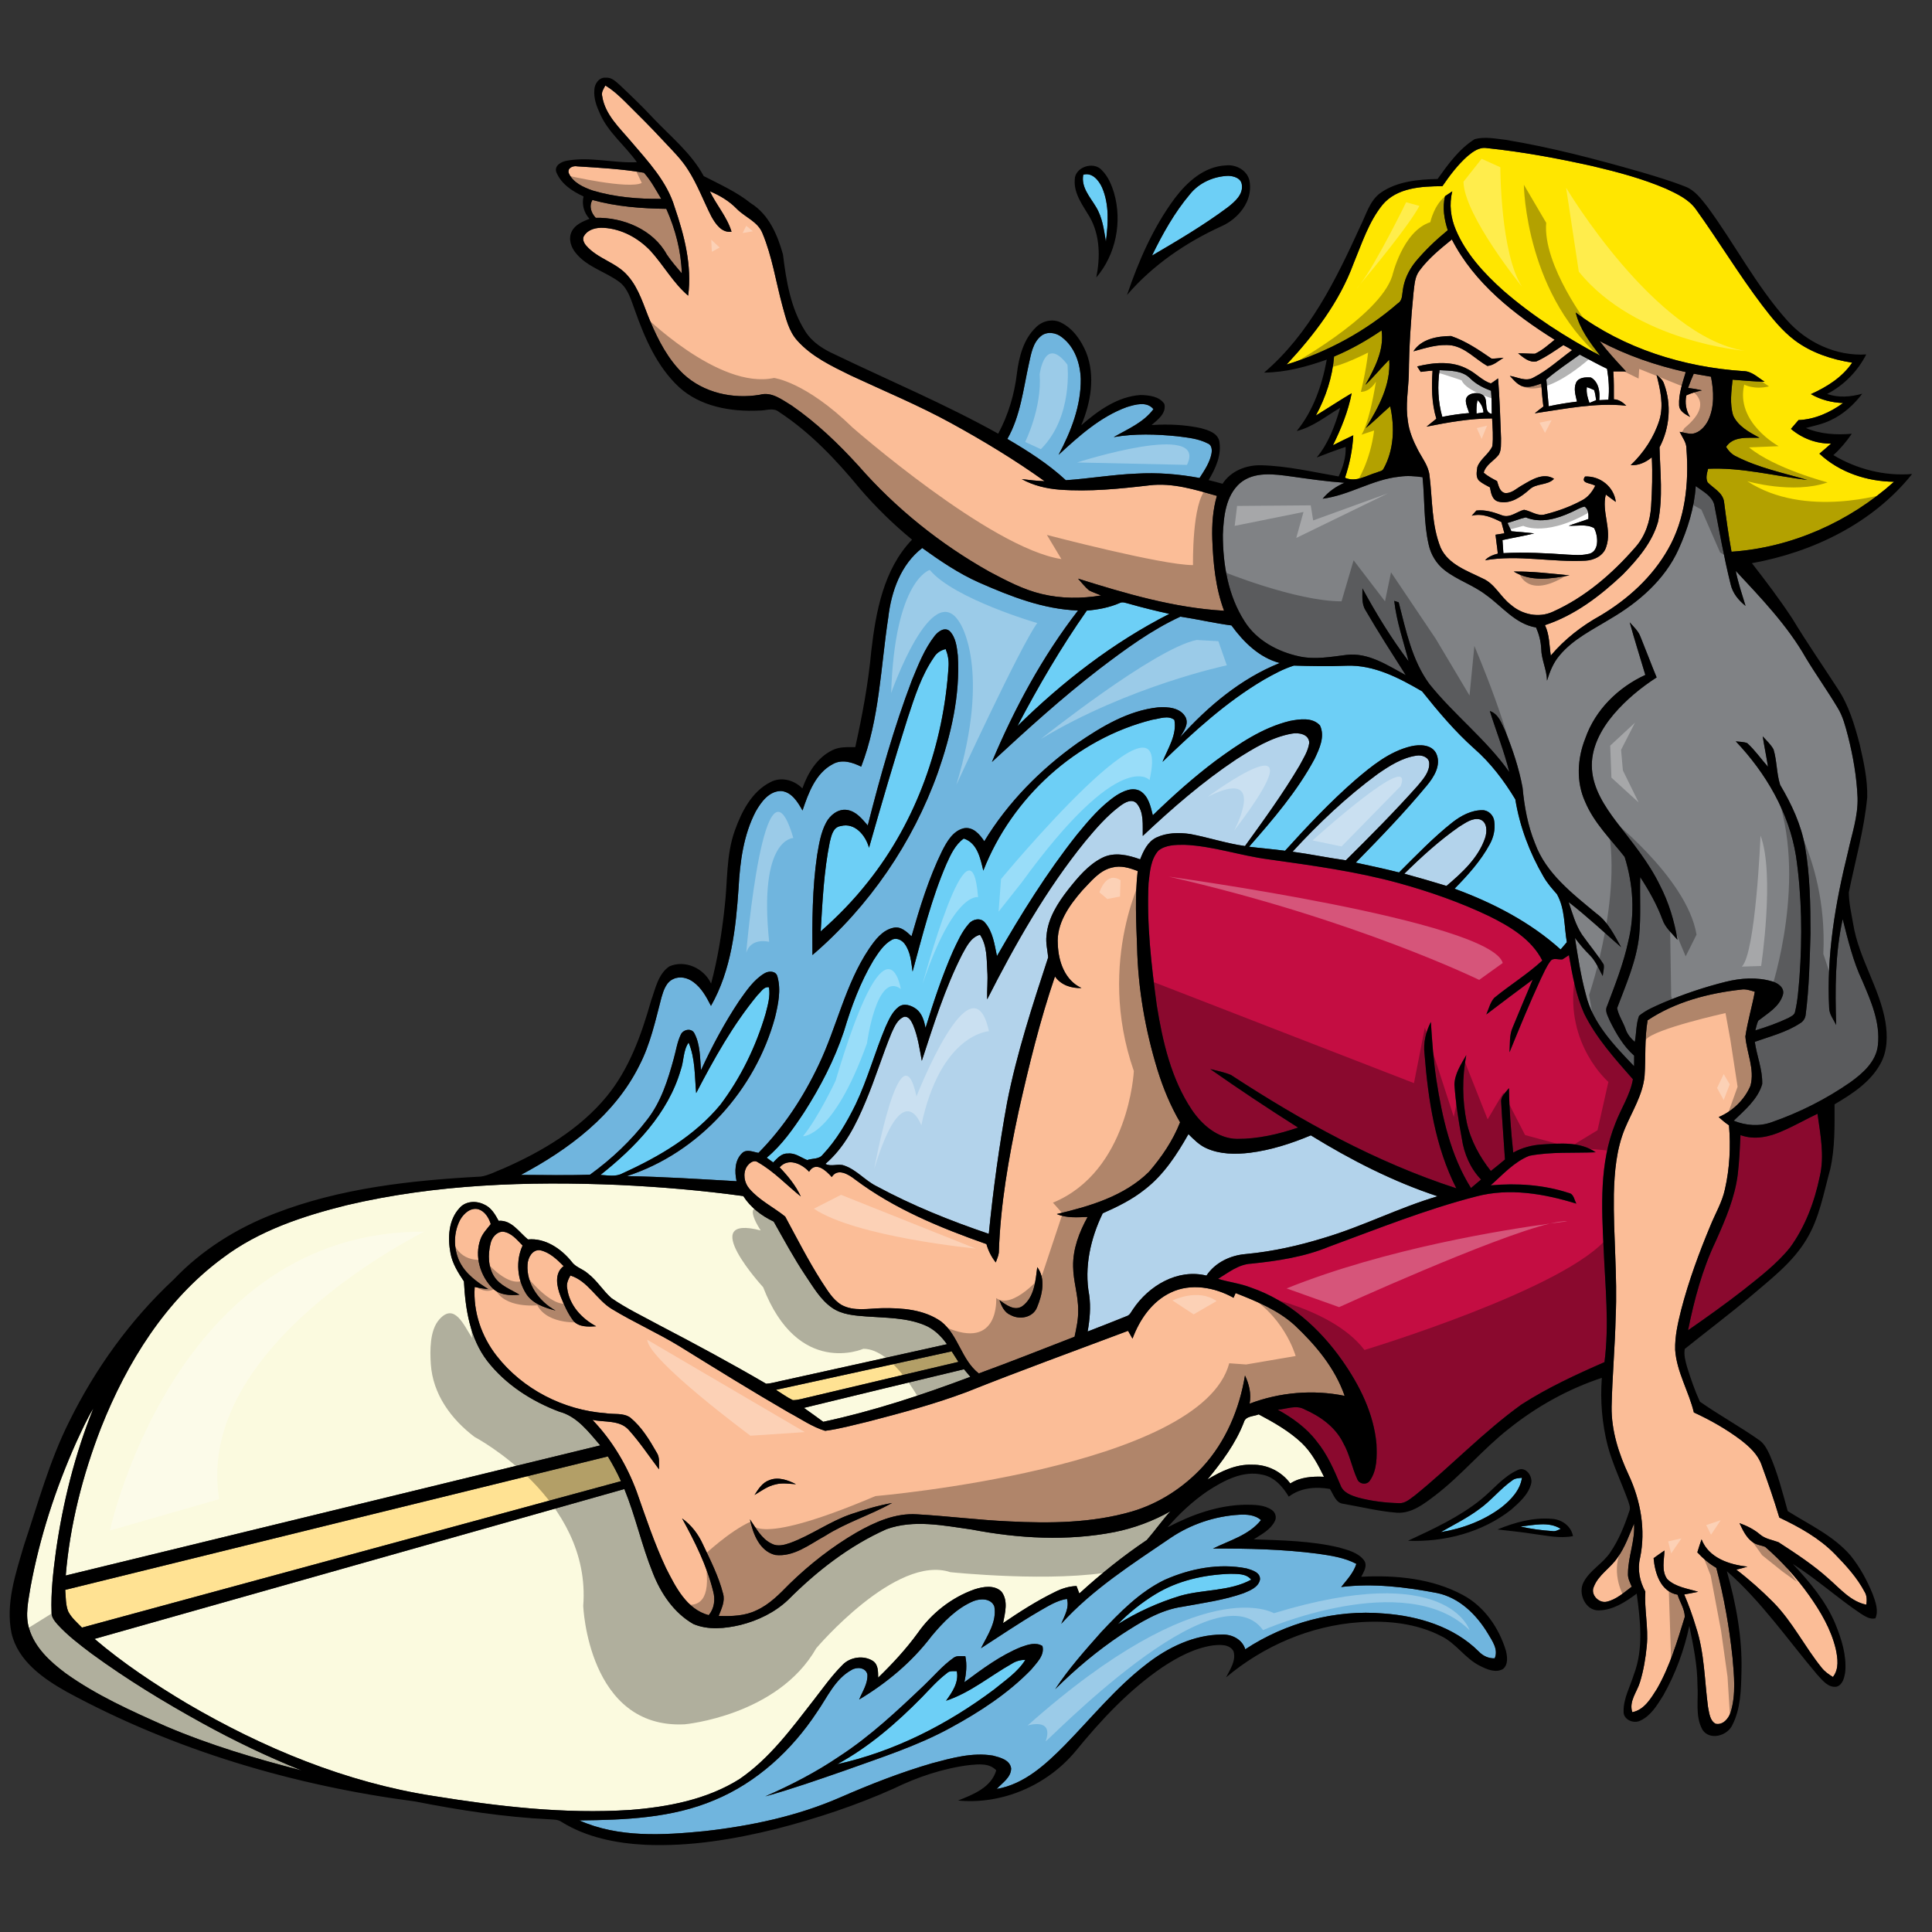
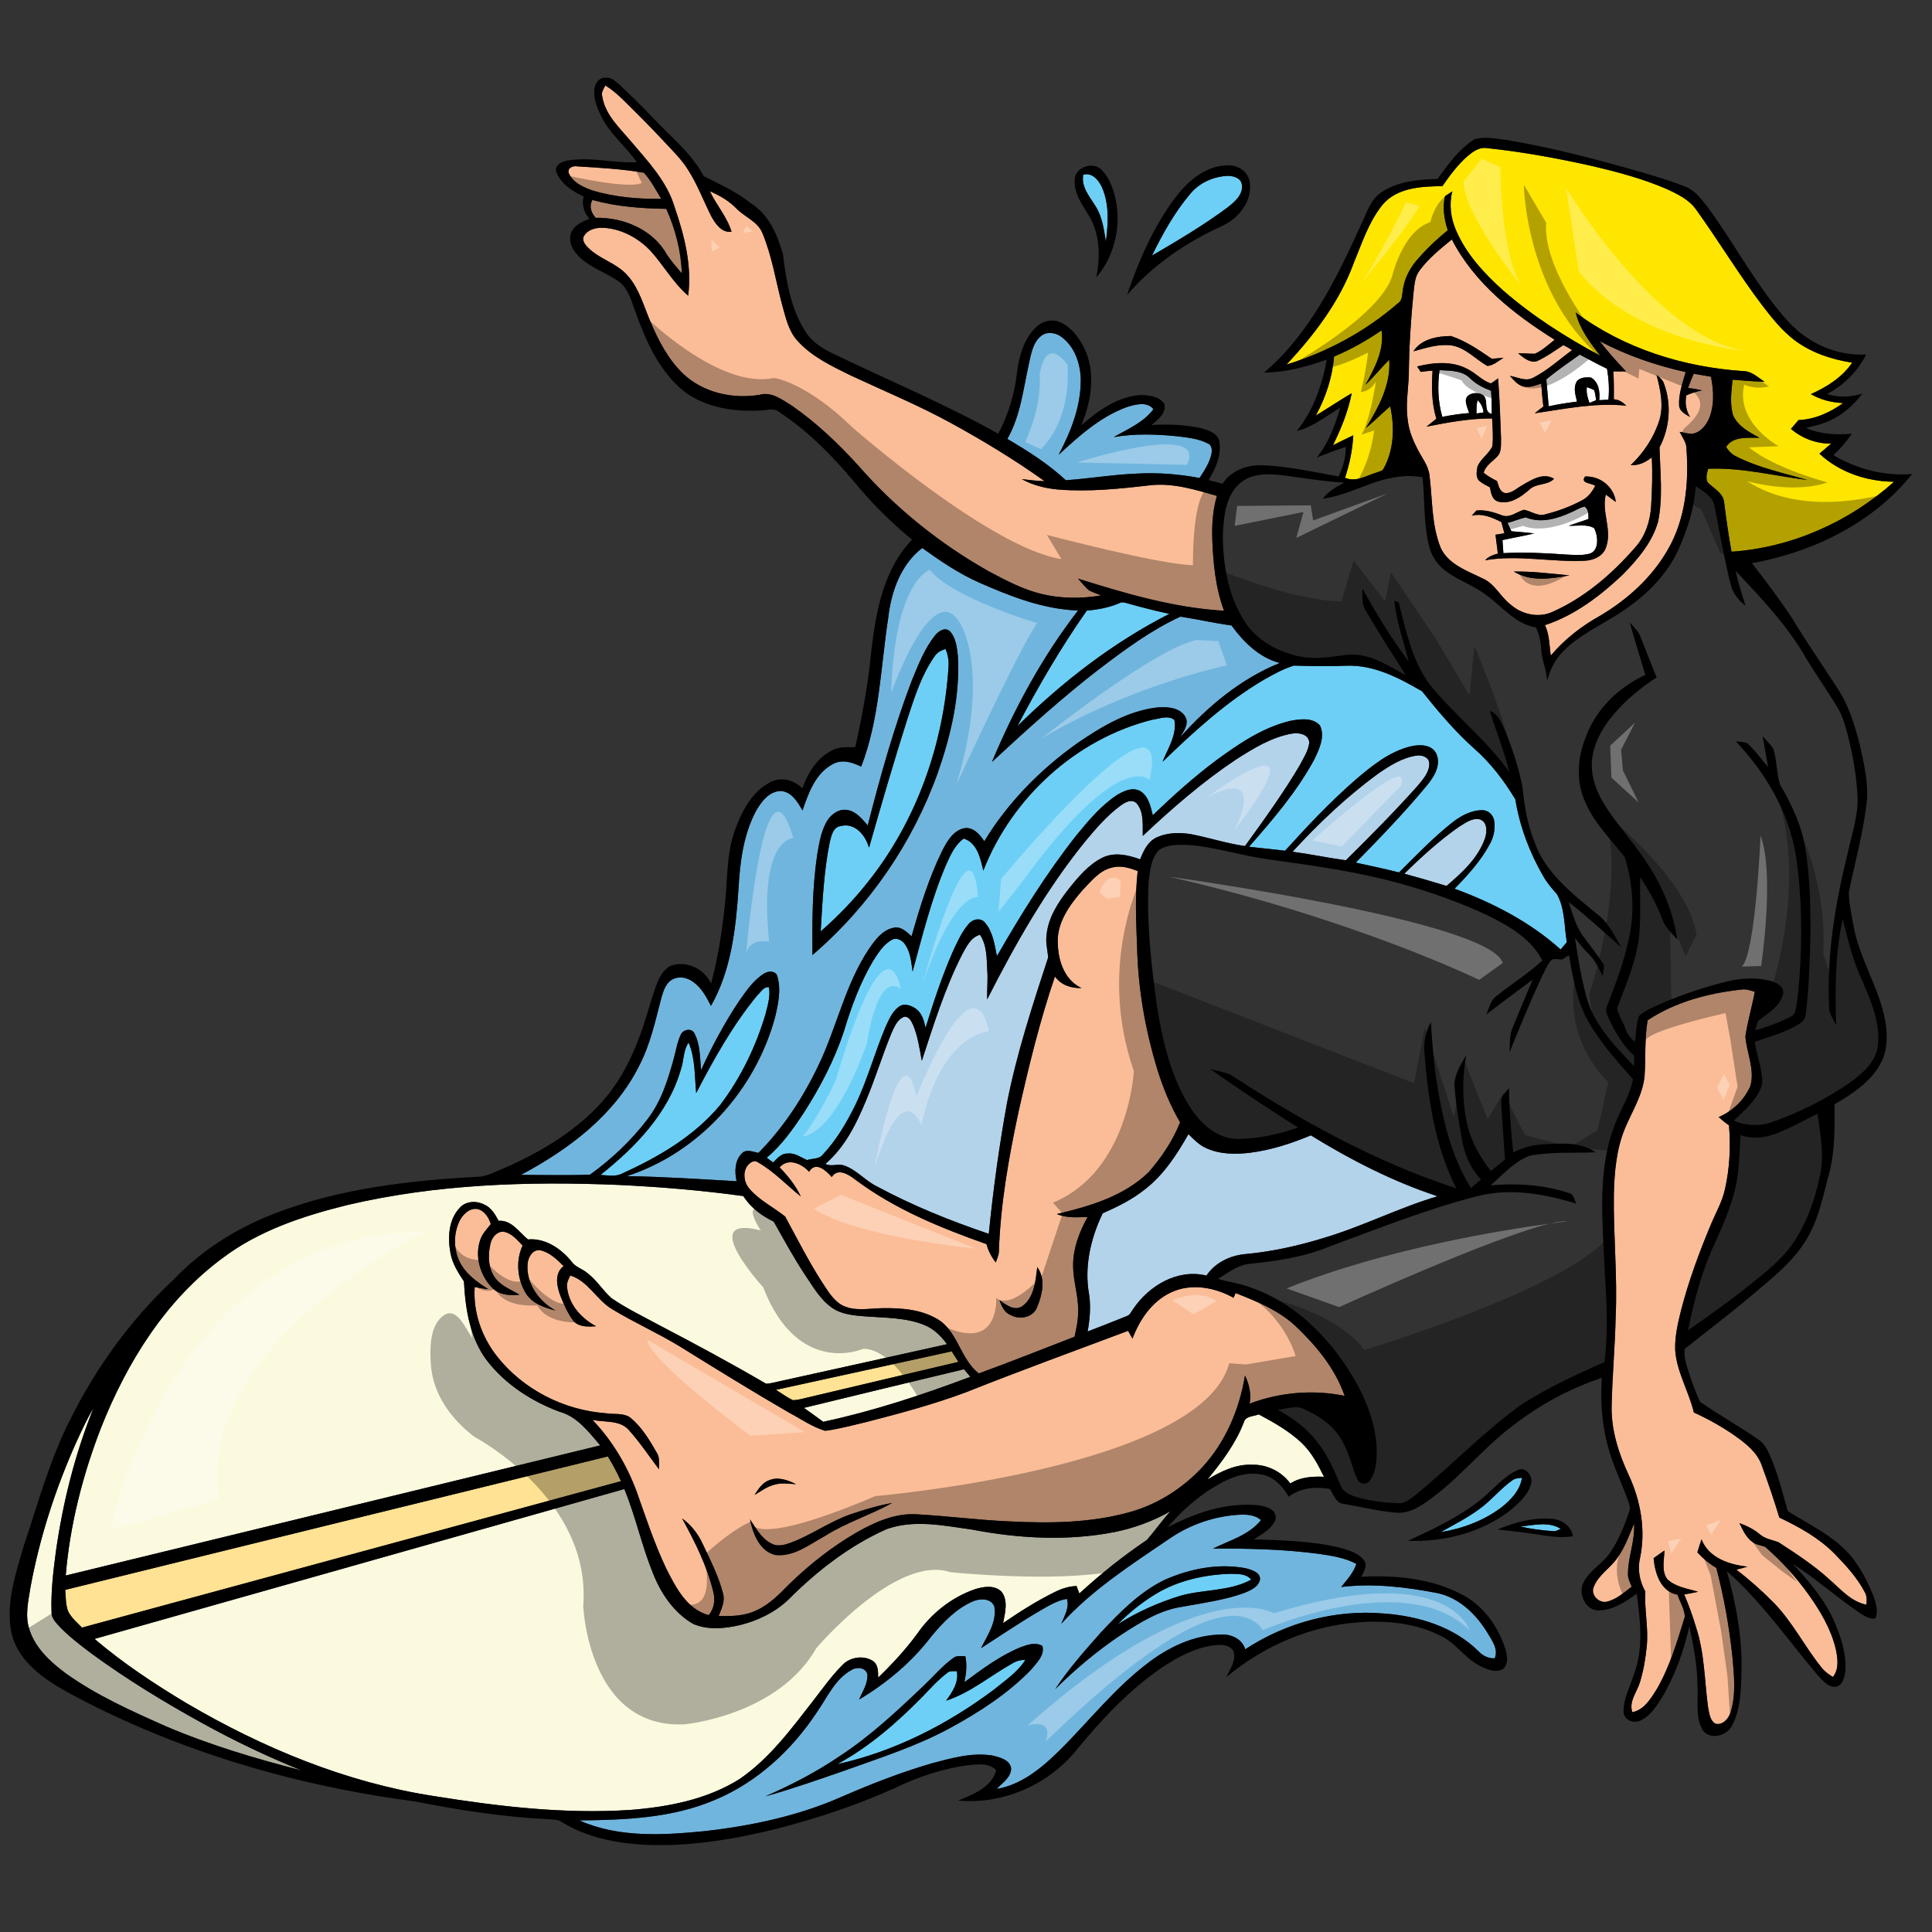
<svg xmlns="http://www.w3.org/2000/svg" version="1.1" id="Layer_1" x="0px" y="0px" width="200px" height="200px" viewBox="0 0 200 200" style="enable-background:new 0 0 200 200;" xml:space="preserve">
  <rect x="0" y="0" width="200" height="200" fill="#333333" stroke="none" />
  <path id="color10" style="fill:#FFE600;" d="M188.345,46.963c2.074,1.942,4.911,2.877,7.724,2.908  c-4.622,4.147-10.605,6.821-16.823,7.243c-0.314-1.719-0.554-3.45-0.773-5.18c-0.139-0.946-1.103-1.382-1.701-2.006  c-0.227-0.449-0.064-0.947,0.05-1.401c3.464-0.154,6.863,0.739,10.282,1.161c-2.486-0.731-5.067-1.257-7.391-2.449  c-0.444-0.202-0.773-0.567-1.029-0.971c0.734-1.15,2.281-0.925,3.457-0.948c-1.041-0.567-2.212-1.18-2.725-2.311  c-0.366-1.205-0.184-2.478-0.061-3.705c1.104,0.093,2.209,0.186,3.318,0.213c-0.696-0.435-1.347-1.109-2.219-1.102  c-6.172-0.409-12.348-2.334-17.336-6.062c0.415,1.697,1.476,3.119,2.538,4.467c-3.561-1.91-7.002-4.094-10.053-6.755  c-1.976-1.774-3.843-3.789-4.891-6.263c-0.535-1.254-0.713-2.66-0.37-3.993c-0.255,0.165-0.507,0.331-0.754,0.502  c-0.278,1.177-0.088,2.388,0.287,3.521c-1.21,0.988-2.344,2.068-3.345,3.268c-0.686,0.853-1.179,1.883-1.315,2.977  c-0.081,0.471-0.034,1.035-0.502,1.32c-3.331,2.899-7.308,5.047-11.526,6.34c2.857-3.064,5.466-6.478,6.927-10.445  c0.869-2.087,1.567-4.314,3.006-6.095c1.501-1.785,4.038-1.91,6.197-1.924c0.767-1.116,1.588-2.212,2.605-3.114  c0.549-0.457,1.204-0.948,1.967-0.832c3.696,0.385,7.362,1.06,10.989,1.872c2.579,0.607,5.156,1.295,7.597,2.34  c1.132,0.527,2.344,1.084,3.09,2.132c2.35,3.265,4.423,6.722,6.855,9.929c1.007,1.315,2.053,2.635,3.385,3.64  c1.727,1.287,3.822,1.976,5.934,2.301c-1.025,1.524-2.629,2.518-4.273,3.259c1.015,0.592,2.167,0.875,3.336,0.923  c-1.35,0.98-2.937,1.696-4.62,1.764c-0.263,0.305-0.523,0.605-0.782,0.912c1.157,0.983,2.634,1.547,4.158,1.517  C189.155,46.27,188.758,46.627,188.345,46.963z M142.527,48.907c0.228-0.116,0.571-0.121,0.693-0.381  c1.092-1.955,1.164-4.321,0.692-6.47c-0.851,0.736-1.645,1.538-2.518,2.25c1.305-2.131,2.607-4.484,2.417-7.072  c-0.846,0.846-1.597,1.782-2.467,2.604c0.955-1.72,1.966-3.6,1.676-5.64c-1.549,1.055-3.185,1.987-4.918,2.708  c-0.176,2.149-0.859,4.217-1.885,6.106c1.243-0.758,2.455-1.565,3.707-2.305c-0.363,1.882-1.096,3.67-1.938,5.385  c0.699-0.345,1.393-0.705,2.104-1.03c-0.078,1.497-0.382,2.974-0.858,4.393C140.382,49.958,141.445,49.218,142.527,48.907z" />
-   <path id="color9" style="fill:#808285;" d="M179.688,59.099c2.628,2.826,5.346,5.644,7.265,9.024  c1.051,1.738,2.23,3.391,3.273,5.135c0.563,0.905,0.815,1.953,1.087,2.974c0.524,2.076,0.894,4.197,0.982,6.337  c0.061,1.93-0.593,3.772-0.994,5.633c-1.305,5.265-2.228,10.69-1.946,16.131c0.005,0.656,0.449,1.199,0.727,1.768  c-0.116-3.657-0.121-7.362,0.673-10.951c0.556,2.159,1.066,4.352,2.03,6.375c0.893,2.096,1.874,4.319,1.618,6.651  c-0.173,1.713-1.552,2.922-2.863,3.866c-2.506,1.741-5.265,3.129-8.145,4.131c-1.277,0.46-2.677,0.349-3.922-0.155  c1.143-1.105,2.49-2.213,2.951-3.794c0.047-1.496-0.564-2.91-0.767-4.374c1.588-0.566,3.265-0.984,4.688-1.921  c0.342-0.195,0.558-0.55,0.585-0.944c0.353-2.767,0.408-5.562,0.493-8.348c-0.005-2.986-0.046-5.994-0.559-8.946  c-0.39-2.307-1.404-4.448-2.584-6.444c-0.378-1.187-0.324-2.473-0.683-3.666c-0.281-0.519-0.73-0.92-1.121-1.354  c0.162,1.053,0.382,2.094,0.547,3.148c-0.725-0.807-1.343-1.716-2.147-2.444c-0.376-0.15-0.797-0.134-1.191-0.189  c3.117,3.282,5.517,7.379,6.238,11.888c0.607,4.151,0.659,8.37,0.36,12.549c-0.107,1.188-0.177,2.394-0.458,3.557  c-0.057,0.354-0.434,0.488-0.701,0.649c-1.098,0.526-2.253,0.927-3.414,1.283c0.092-0.337,0.156-0.682,0.302-1.002  c0.969-0.765,2.201-1.437,2.561-2.709c0.183-0.715-0.514-1.186-1.105-1.36c-1.564-0.466-3.25-0.354-4.817,0.036  c-2.205,0.548-4.362,1.278-6.456,2.159c-0.871,0.388-1.782,0.747-2.52,1.368c-0.322,0.85-0.264,1.807-0.445,2.699  c-0.417-0.375-0.786-0.813-0.957-1.353c-0.256-0.729-0.728-1.385-0.869-2.149c0.919-2.444,2.002-4.878,2.282-7.502  c0.197-2.013,0.051-4.037,0.111-6.055c0.905,1.389,1.729,2.843,2.305,4.403c0.288,0.839,0.996,1.423,1.552,2.086  c-0.328-1.956-0.907-3.885-1.824-5.652c-1.17-2.413-2.905-4.479-4.525-6.596c-1.197-1.597-2.369-3.375-2.507-5.426  c-0.146-2.121,0.922-4.103,2.254-5.676c1.274-1.488,2.797-2.751,4.443-3.813c-0.572-1.386-1.096-2.79-1.661-4.179  c-0.216-0.612-0.707-1.052-1.125-1.522c0.5,1.824,1.08,3.628,1.615,5.442c-2.806,1.288-5.189,3.62-6.213,6.57  c-0.832,2.086-0.964,4.504-0.012,6.575c0.919,2.187,2.644,3.863,4.083,5.692c0.885,2.819,1.089,5.89,0.37,8.774  c-0.495,2.295-1.363,4.483-2.189,6.675c-0.263,0.52,0.098,1.046,0.288,1.527c0.651,1.314,1.404,2.619,2.516,3.602  c-0.005,0.364-0.007,0.726-0.007,1.092c-2.061-2.155-4.294-4.446-4.999-7.443c-0.518-1.915-0.816-3.881-1.123-5.839  c0.473,0.636,0.985,1.239,1.55,1.797c0.599,0.604,0.921,1.406,1.326,2.144c0.034-0.396,0.176-0.797,0.096-1.193  c-0.683-1.075-1.509-2.051-2.241-3.089c-0.676-1.021-0.995-2.218-1.382-3.366c1.891,1.463,3.635,3.101,5.431,4.67  c-0.703-1.252-1.358-2.617-2.552-3.484c-2.47-2.053-5.217-4.139-6.359-7.261c-0.754-1.841-1.107-3.811-1.292-5.784  c-0.373-2.012-1.031-3.968-1.799-5.864c-0.371-0.778-0.685-1.756-1.587-2.056c0.657,2.112,1.485,4.172,2.017,6.322  c-2.383-3.371-5.705-5.911-8.277-9.118c-1.813-2.471-2.423-5.553-3.178-8.457c-0.116-0.039-0.345-0.113-0.459-0.152  c0.232,2.139,0.96,4.183,1.488,6.259c-1.797-2.382-3.357-4.929-4.781-7.549c0.013,0.746-0.109,1.563,0.304,2.232  c1.329,2.291,2.764,4.519,4.185,6.752c-1.895-1.018-3.88-2.37-6.137-2.1c-1.611,0.201-3.257,0.506-4.871,0.159  c-2.236-0.477-4.446-1.655-5.685-3.637c-1.701-2.645-2.241-5.868-2.245-8.964c0.084-1.877,0.281-4.031,1.792-5.352  c1.475-1.221,3.525-0.919,5.276-0.68c1.834,0.259,3.67,0.526,5.521,0.655c-0.866,0.377-1.653,0.916-2.257,1.649  c2.766-0.352,5.165-2.003,7.943-2.278c0.797-0.12,1.602-0.059,2.396,0.053c0.239,2.32,0.106,4.686,0.634,6.975  c0.223,1.044,0.813,2.003,1.656,2.656c1.312,1.021,2.936,1.532,4.258,2.539c1.686,1.193,3.054,3.035,5.204,3.389  c0.304,0.691,0.496,1.431,0.532,2.189c0.019,1.139,0.577,2.172,0.602,3.312c0.285-0.925,0.648-1.849,1.285-2.595  c1.4-1.698,3.431-2.671,5.272-3.804c2.936-1.713,5.648-4.063,7.068-7.215c0.925-2.058,1.624-4.263,1.771-6.526  c0.707,0.531,1.638,0.982,1.909,1.887c0.534,2.77,1.02,5.553,1.706,8.291c0.207,0.912,0.821,1.653,1.541,2.225  C180.336,61.522,179.925,60.333,179.688,59.099z" />
  <path id="fill" style="fill:#FFFFFF;" d="M164.271,40.074c0.254,0.086,0.506,0.186,0.753,0.307c0.114,0.335,0.154,0.694,0.209,1.045  c-0.173,0.073-0.52,0.215-0.692,0.286C164.349,41.186,164.191,40.64,164.271,40.074z M152.95,41.418  c-0.102,0.458-0.118,0.925-0.102,1.39c0.183-0.026,0.545-0.086,0.727-0.113C153.524,42.202,153.324,41.748,152.95,41.418z   M166.501,41.378c0.113-1.07,0.034-2.146-0.139-3.202c-0.962-0.454-1.885-0.98-2.827-1.466c-1.171,0.833-2.359,1.643-3.461,2.568  c0.09,0.927,0.162,1.855,0.246,2.783c0.966-0.212,1.946-0.367,2.931-0.487c-0.144-0.625-0.366-1.312-0.105-1.935  c0.254-0.587,1.002-0.605,1.551-0.558c0.804,0.458,0.948,1.501,0.857,2.345C165.868,41.404,166.184,41.388,166.501,41.378z   M154.354,40.453c0.061,0.796,0.073,1.595,0.075,2.396c-1.009-0.216-0.172-1.631-1.05-2.028c-0.565-0.286-1.682-0.088-1.636,0.708  c0.027,0.428,0.216,0.826,0.348,1.231c-0.938,0.071-1.864,0.212-2.786,0.393c-0.451-1.569-0.506-3.224-0.285-4.836  c1.081,0.064,2.324,0.009,3.155,0.836C152.782,39.761,153.556,40.154,154.354,40.453z M164.433,53.721  c-0.674,0.257-1.368,0.451-2.04,0.705c0.869,0.041,1.829-0.206,2.628,0.242c0.453,0.847,0.571,2.565-0.704,2.696  c-0.659,0.145-1.342,0.078-2.012,0.053c-2.221-0.154-4.447-0.279-6.674-0.156c-0.035-0.451-0.07-0.903-0.095-1.354  c1.091-0.241,2.198-0.42,3.284-0.69c-0.787-0.093-1.573-0.158-2.361-0.222c-0.132-0.29-0.268-0.576-0.403-0.862  c0.635-0.167,1.245-0.433,1.89-0.574c1.565,0.646,3.278,0.132,4.74-0.544c0.451-0.193,0.871-0.483,1.361-0.576  C164.453,52.75,164.448,53.257,164.433,53.721z" />
  <path id="color8" style="fill:#6DCFF6;" d="M161.557,98.292c-3.16-2.848-7.009-4.831-10.981-6.292  c1.366-1.393,2.697-2.861,3.634-4.588c0.399-0.712,0.59-1.536,0.479-2.353c-0.043-0.628-0.593-1.197-1.237-1.189  c-1.15-0.006-2.212,0.575-3.099,1.264c-1.981,1.57-3.737,3.399-5.525,5.182c-1.485-0.374-2.982-0.695-4.48-1.017  c2.527-2.579,5.041-5.18,7.346-7.964c0.743-0.889,1.521-2.121,0.998-3.305c-0.459-0.973-1.719-0.982-2.624-0.774  c-2.237,0.534-4.063,2.031-5.772,3.489c-2.594,2.265-4.96,4.773-7.267,7.325c-1.238-0.162-2.485-0.262-3.727-0.416  c2.49-2.839,4.983-5.741,6.778-9.084c0.501-1.053,1.11-2.328,0.56-3.474c-0.773-0.858-2.099-0.658-3.112-0.463  c-2.867,0.695-5.347,2.407-7.693,4.124c-2.294,1.726-4.436,3.643-6.495,5.641c-0.225-0.902-0.438-1.955-1.279-2.495  c-0.818-0.463-1.765-0.014-2.483,0.431c-1.613,1.081-2.875,2.587-4.097,4.074c-3.119,3.936-5.775,8.218-8.277,12.566  c-0.252-1.194-0.415-2.524-1.25-3.477c-0.447-0.53-1.272-0.356-1.667,0.14c-0.737,0.831-1.178,1.867-1.647,2.858  c-1.127,2.569-2.004,5.234-2.828,7.91c-0.145-0.722-0.356-1.49-0.969-1.958c-0.504-0.367-1.254-0.64-1.808-0.22  c-0.678,0.506-1.012,1.327-1.361,2.07c-1.111,2.639-1.855,5.42-3.089,8.009c-0.916,1.866-1.98,3.699-3.414,5.221  c-0.381,0.502-1.073,0.369-1.61,0.563c-0.655-0.259-1.257-0.77-2.008-0.675c-0.66-0.04-1.093,0.504-1.516,0.92  c-0.222-0.169-0.444-0.332-0.667-0.491c1.579-1.313,2.763-3.019,3.886-4.719c1.671-2.618,3.121-5.4,4.105-8.353  c0.765-2.558,1.697-5.089,3.073-7.384c0.508-0.774,1.03-1.615,1.86-2.08c0.462-0.295,1.055-0.008,1.35,0.392  c0.619,0.826,0.683,1.896,0.826,2.878c1.03-3.747,1.955-7.548,3.499-11.127c0.442-0.973,0.901-2.003,1.799-2.645  c1.414,0.458,1.723,2.062,2.024,3.323c2.957-7.553,9.594-13.65,17.502-15.625c0.732-0.093,1.628-0.494,2.277,0.021  c0.288,1.544-0.679,2.962-1.228,4.343c3.237-3.13,6.595-6.204,10.493-8.502c0.996-0.562,2.01-1.127,3.11-1.464  c1.813,0.056,3.63,0.088,5.444,0.013c2.837-0.109,5.443,1.264,7.823,2.651c1.669,2.089,3.402,4.151,5.407,5.935  c1.701,1.49,3.081,3.318,4.246,5.247c0.456,2.814,1.481,5.53,2.915,7.993c0.377,0.668,0.881,1.245,1.387,1.814  c0.857,1.516,0.741,3.314,1.031,4.979C161.984,97.787,161.77,98.039,161.557,98.292z" />
-   <path id="color7" style="fill:#C40D42;" d="M167.22,116.293c-1.66,4.113-1.426,8.656-1.211,12.999  c0.164,3.899,0.592,7.826,0.085,11.716c-2.943,1.287-5.873,2.64-8.58,4.378c-3.926,2.82-7.263,6.358-11.013,9.396  c-0.501,0.355-0.997,0.855-1.657,0.825c-1.421-0.036-2.845-0.205-4.22-0.571c-0.729-0.218-1.585-0.507-1.86-1.299  c-0.671-1.592-1.37-3.205-2.48-4.554c-1.057-1.387-2.502-2.41-4.01-3.251c0.914-0.059,1.902-0.529,2.77-0.034  c1.636,0.722,3.202,1.831,4.006,3.479c0.674,1.173,0.892,2.529,1.454,3.746c0.199,0.534,1.007,0.634,1.309,0.142  c0.76-1.089,0.729-2.504,0.679-3.776c-0.279-3.159-1.743-6.083-3.542-8.646c-2.338-3.335-5.538-6.205-9.436-7.546  c-1.105-0.438-2.291-0.565-3.421-0.91c1.075-0.653,2.123-1.51,3.441-1.573c2.73-0.283,5.48-0.697,8.037-1.753  c5.037-1.851,10.035-3.864,15.242-5.203c3.433-0.912,7.042-0.286,10.372,0.743c-0.221-0.384-0.259-1-0.771-1.1  c-2.6-0.854-5.386-1.041-8.101-0.793c1.252-1.105,2.418-2.43,4.003-3.059c2.26-0.438,4.582-0.264,6.869-0.365  c-1.648-1.139-3.713-0.916-5.604-0.807c-1.024,0.068-2.034,0.337-2.932,0.841c-0.237-2.219-0.408-4.444-0.442-6.673  c-0.325,0.433-0.864,0.839-0.808,1.442c0.103,1.981,0.274,3.96,0.395,5.943c-0.479,0.408-0.971,0.801-1.463,1.191  c-1.166-1.475-2.091-3.173-2.493-5.021c-0.472-2.293-0.488-4.673-0.05-6.972c-0.538,0.944-1.2,1.928-1.225,3.05  c0.124,1.872,0.42,3.729,0.762,5.573c0.235,1.579,0.878,3.095,1.994,4.254c-0.352,0.291-0.699,0.584-1.044,0.879  c-2.103-3.354-2.976-7.307-3.579-11.173c-0.302-1.995-0.444-4.007-0.573-6.017c-0.518,1.014-0.8,2.159-0.656,3.304  c0.376,4.755,1.103,9.619,3.294,13.916c-8.315-2.699-16.033-6.964-23.325-11.73c-0.688-0.295-1.43-0.435-2.15-0.613  c2.979,2.091,6.016,4.109,9.095,6.055c-2.036,0.691-4.174,1.186-6.334,1.172c-1.974-0.032-3.603-1.44-4.658-2.996  c-2.154-3.215-3.034-7.077-3.643-10.846c-0.561-4.185-1.052-8.411-0.846-12.641c0.136-1.153,0.211-2.446,1.018-3.358  c0.743-0.594,1.77-0.605,2.678-0.603c2.98,0.12,5.817,1.136,8.763,1.512c4.509,0.635,9.038,1.244,13.438,2.454  c3.195,0.881,6.34,1.981,9.334,3.408c2.157,1.065,4.4,2.384,5.528,4.607c-1.547,1.426-3.359,2.535-4.981,3.868  c-0.42,0.482-0.564,1.14-0.817,1.715c1.591-1.215,3.192-2.418,4.801-3.605c-0.696,1.642-1.389,3.285-2.066,4.937  c-0.37,0.809-0.271,1.721-0.332,2.583c1.042-2.556,2.085-5.111,3.246-7.613c0.3-0.604,0.559-1.236,0.96-1.782  c0.271-0.456,0.849-0.165,1.272-0.222c0.23-0.139,0.446-0.292,0.671-0.438c0.352,2.052,0.726,4.133,1.579,6.047  c1.259,2.55,3.185,4.681,5.047,6.801C168.758,113.354,167.794,114.759,167.22,116.293z M184.558,117.065  c-1.361,0.626-2.932,0.974-4.383,0.438c-0.064,1.341-0.121,2.687-0.276,4.02c-0.298,2.456-1.294,4.749-2.294,6.987  c-1.391,2.91-2.221,6.048-2.858,9.198c1.922-1.332,3.827-2.692,5.676-4.129c1.713-1.368,3.489-2.711,4.875-4.426  c1.583-2.167,2.54-4.745,3.085-7.358c0.508-2.15,0.061-4.355-0.234-6.499C186.94,115.868,185.784,116.536,184.558,117.065z" />
  <path id="color6" style="fill:#B3D3EB;" d="M118.029,88.96c-1.233-0.448-2.67-0.79-3.908-0.171c-1.473,0.733-2.54,2.039-3.545,3.303  c-1.083,1.389-2.09,2.96-2.242,4.757c-0.1,0.76,0.109,1.507,0.173,2.26c-1.615,4.936-3.242,9.892-4.249,14.997  c-0.823,4.51-1.447,9.058-1.898,13.621c-3.978-1.349-7.898-2.921-11.597-4.919c-1.207-0.589-2.079-1.707-3.364-2.148  c-0.638-0.241-1.333,0.157-1.955-0.174c1.998-1.707,3.188-4.103,4.177-6.485c0.983-2.324,1.713-4.742,2.671-7.073  c0.299-0.638,0.596-1.402,1.309-1.673c0.512-0.056,0.746,0.479,0.927,0.86c0.49,1.179,0.667,2.452,0.898,3.699  c1.222-3.726,2.389-7.498,4.171-11.002c0.449-0.8,0.89-1.781,1.851-2.047c0.731,1.093,0.686,2.466,0.755,3.727  c0.076,0.986-0.042,1.972-0.01,2.96c2.912-5.729,6.104-11.371,10.168-16.375c1.096-1.313,2.224-2.629,3.603-3.654  c0.483-0.35,1.188-0.783,1.71-0.252c0.776,0.932,0.597,2.239,0.624,3.366c3.03-2.855,6.189-5.603,9.658-7.916  c1.786-1.137,3.65-2.3,5.766-2.675c0.715-0.134,1.807,0.045,1.809,0.97c-0.117,0.857-0.616,1.602-1.012,2.355  c-1.705,2.883-3.677,5.601-5.639,8.313c-1.919-0.27-3.761-0.887-5.659-1.245c-1.173-0.171-2.433-0.152-3.521,0.365  C118.808,87.137,118.371,88.084,118.029,88.96z M147.955,78.992c-0.029-0.623-0.78-0.859-1.302-0.773  c-1.499,0.212-2.813,1.056-4.035,1.902c-3.215,2.359-6.12,5.115-8.814,8.048c1.846,0.249,3.675,0.635,5.519,0.887  c2.542-2.516,5.067-5.056,7.449-7.73C147.323,80.657,148.001,79.918,147.955,78.992z M153.173,84.815  c-0.796-0.17-1.49,0.392-2.133,0.773c-2.041,1.426-3.893,3.112-5.664,4.856c1.461,0.4,2.917,0.821,4.366,1.266  c1.618-1.373,3.288-2.892,3.991-4.957C153.957,86.094,153.982,85.069,153.173,84.815z M116.637,136.243  c0.335-0.098,0.461-0.446,0.648-0.703c1.628-2.438,4.607-4.229,7.607-3.491c0.898-1.352,2.476-2.1,4.063-2.229  c2.768-0.259,5.494-0.868,8.146-1.688c3.992-1.19,7.719-3.113,11.716-4.293c-4.623-1.529-8.982-3.757-13.12-6.307  c-2.02,0.845-4.122,1.525-6.297,1.801c-1.513,0.18-3.119,0.17-4.529-0.474c-0.727-0.325-1.29-0.906-1.844-1.454  c-1.203,2.125-2.57,4.234-4.53,5.736c-1.31,1.048-2.82,1.787-4.343,2.46c-1.261,2.596-1.941,5.591-1.399,8.464  c0.176,1.257,0.06,2.529-0.163,3.774C113.943,137.317,115.294,136.785,116.637,136.243z" />
  <path id="color5" style="fill:#FFE293;" d="M99.216,140.982c-5.152,1.215-10.303,2.424-15.45,3.648  c-0.563,0.116-1.119,0.319-1.699,0.311c-0.612-0.299-1.164-0.705-1.74-1.065c6.064-1.334,12.131-2.646,18.192-3.985  C98.75,140.253,98.982,140.619,99.216,140.982z M7.062,166.818c0.334,0.659,0.917,1.145,1.423,1.67  c18.6-5.046,37.2-10.1,55.798-15.158c-0.392-0.887-0.859-1.735-1.356-2.563c-18.728,4.598-37.455,9.197-56.175,13.814  C6.822,165.329,6.779,166.109,7.062,166.818z" />
  <path id="color4" style="fill:#FBFADF;" d="M134.747,149.366c1.027,0.98,1.698,2.25,2.315,3.51  c-1.199-0.051-2.451,0.023-3.491,0.694c-0.9-1.236-2.399-1.976-3.928-1.941c-1.684-0.08-3.244,0.679-4.647,1.527  c1.484-1.811,2.917-3.715,3.766-5.916c0.178-0.675,1.015-0.598,1.538-0.826C131.87,147.248,133.442,148.141,134.747,149.366z   M62.14,149.627c-1.193-1.377-2.394-3.012-4.245-3.492c-2.865-1.079-5.557-2.809-7.449-5.242c-1.799-2.343-2.273-5.376-2.419-8.244  c-0.601-0.902-1.197-1.841-1.392-2.927c-0.302-1.577-0.214-3.436,0.937-4.669c0.621-0.721,1.71-0.778,2.524-0.374  c0.741,0.305,1.159,1.027,1.522,1.699c1.34-0.104,2.112,1.177,3.038,1.928c1.778-0.169,3.428,0.954,4.504,2.283  c0.413,0.603,1.177,0.765,1.701,1.244c0.943,0.718,1.552,1.772,2.437,2.548c1.554,1.076,3.273,1.887,4.931,2.793  c3.733,1.948,7.444,3.947,11.083,6.071c0.664-0.042,1.303-0.264,1.958-0.383c5.586-1.237,11.176-2.466,16.761-3.711  c-0.599-0.843-1.368-1.598-2.341-1.985c-1.898-0.775-3.985-0.737-5.997-0.887c-1.225-0.092-2.534-0.178-3.572-0.908  c-1.207-0.843-1.945-2.161-2.756-3.356c-1.193-1.789-2.214-3.686-3.271-5.556c-1.254-0.598-2.393-1.458-3.151-2.643  c-4.283-0.588-8.592-0.95-12.909-1.153c-9.402-0.396-18.927-0.076-28.123,2.091c-4.53,1.126-9.094,2.624-12.859,5.472  c-5.913,4.356-9.913,10.818-12.587,17.561c-1.903,4.906-3.226,10.06-3.661,15.312C25.248,158.602,43.696,154.126,62.14,149.627z   M85.222,147.185c-0.66-0.492-1.332-0.966-2.003-1.441c5.523-1.344,11.047-2.681,16.575-4.001c0.218,0.257,0.438,0.52,0.657,0.786  C95.482,144.398,90.421,146.071,85.222,147.185z M20.908,178.361c3.339,1.845,6.787,3.498,10.327,4.918  c-4.774-1.223-9.52-2.635-14.057-4.571c-3.581-1.59-7.195-3.205-10.394-5.499c-1.595-1.191-3.173-2.636-3.765-4.598  c-0.445-1.418-0.08-2.896,0.139-4.316c0.952-5.163,2.592-10.192,4.729-14.98c0.562-1.193,1.089-2.404,1.781-3.528  c-1.91,4.751-3.162,9.753-3.882,14.82c-0.279,2.101-0.531,4.219-0.449,6.344c-0.004,0.472,0.312,0.856,0.604,1.195  c1.048,1.155,2.3,2.102,3.542,3.039C13.116,173.84,16.968,176.189,20.908,178.361z M115.387,158.598  c2.021-0.406,3.977-1.133,5.773-2.148c-0.864,0.952-1.602,2.018-2.45,2.978c-2.466,1.659-4.786,3.523-6.976,5.529  c-0.098-0.263-0.195-0.518-0.293-0.773c-0.81,0.027-1.583,0.282-2.297,0.649c-1.855,0.908-3.6,2.029-5.306,3.192  c0.202-1.06,0.561-2.311-0.164-3.257c-0.731-0.725-1.9-0.525-2.785-0.24c-2.375,0.836-4.45,2.47-5.889,4.529  c-1.211,1.665-2.615,3.179-4.092,4.611c-0.011-0.604,0.025-1.333-0.535-1.719c-0.966-0.632-2.396-0.419-3.176,0.424  c-1.104,1.102-2.005,2.386-2.96,3.613c-2.297,2.952-4.566,6.056-7.691,8.19c-3.376,2.117-7.4,2.885-11.32,3.189  c-6.807,0.443-13.616-0.361-20.328-1.44c-9.074-1.4-17.691-4.976-25.576-9.603c-3.328-1.992-6.578-4.142-9.534-6.663  c18.281-5.179,36.566-10.336,54.846-15.515c1.155,2.826,1.794,5.832,2.938,8.664c0.829,2.126,2.187,4.157,4.205,5.309  c1.536,0.653,3.29,0.473,4.875,0.098c1.814-0.456,3.559-1.297,4.926-2.591c2.96-2.971,6.34-5.606,10.188-7.322  c2.842-1.028,5.918-0.371,8.817,0.033C105.449,159.271,110.5,159.555,115.387,158.598z" />
  <path id="color3" style="fill:#70B5DE;" d="M110.335,49.712c-1.819-1.688-3.922-3.023-6.054-4.273  c1.363-2.391,1.646-5.169,2.235-7.807c0.223-0.992,0.394-2.122,1.212-2.817c0.622-0.547,1.596-0.402,2.2,0.097  c1.33,1.003,1.901,2.709,1.951,4.321c0.034,2.779-1.007,5.433-2.294,7.849c2.109-1.94,4.313-3.936,7.048-4.936  c0.883-0.272,2.08-0.633,2.771,0.209c-1.019,1.381-2.666,2.063-4.112,2.892c2.182-0.375,4.411-0.305,6.609-0.081  c1.055,0.136,2.155,0.237,3.116,0.734c0.431,0.151,0.466,0.672,0.396,1.057c-0.18,0.937-0.729,1.738-1.236,2.525  c-2.164-0.408-4.373-0.583-6.571-0.45C115.169,49.13,112.763,49.547,110.335,49.712z M53.919,121.623  c4.947-2.623,9.713-6.197,12.258-11.316c1.149-2.207,1.672-4.658,2.295-7.045c0.215-0.729,0.482-1.598,1.243-1.922  c0.675-0.316,1.476-0.12,2.053,0.313c0.853,0.611,1.363,1.562,1.831,2.474c2.106-3.698,2.574-8.021,2.856-12.19  c0.145-2.709,0.505-5.495,1.774-7.931c0.56-0.98,1.374-2.118,2.627-2.121c1.104,0.093,1.728,1.147,2.219,2.016  c0.612-1.81,1.354-3.878,3.159-4.813c0.946-0.519,2.02-0.168,2.915,0.275c1.903-4.931,2.012-10.289,2.806-15.459  c0.311-2.683,1.3-5.476,3.512-7.175c1.864,1.337,3.772,2.636,5.875,3.571c3.255,1.433,6.659,2.774,10.257,2.898  c-3.692,4.772-6.583,10.128-8.917,15.681c3.604-3.335,7.243-6.642,11.138-9.641c2.645-2.006,5.346-4.011,8.375-5.405  c1.767,0.265,3.511,0.68,5.285,0.912c1.252,1.722,2.882,3.336,5.001,3.89c-4.037,1.615-7.44,4.489-10.322,7.692  c0.352-0.615,0.911-1.293,0.589-2.044c-0.52-1.03-1.849-1.129-2.865-1.057c-3.093,0.329-5.836,1.985-8.354,3.705  c-3.822,2.72-7.197,6.133-9.636,10.155c-0.477-0.721-1.182-1.547-2.155-1.336c-1.116,0.288-1.726,1.393-2.216,2.348  c-1.377,2.813-2.298,5.823-3.162,8.827c-0.506-0.466-1.1-1.053-1.855-0.887c-1.164,0.238-1.918,1.265-2.549,2.188  c-2.455,3.668-3.323,8.076-5.213,12.02c-1.582,3.331-3.627,6.47-6.228,9.099c-0.542-0.089-1.214-0.426-1.681,0.015  c-0.788,0.747-0.801,1.928-0.584,2.918c-3.783-0.211-7.57-0.468-11.359-0.526c7.472-2.422,13.301-8.915,15.34-16.438  c0.331-1.366,0.642-2.843,0.247-4.225c-0.149-0.598-0.889-0.6-1.329-0.337c-1.137,0.674-1.885,1.811-2.634,2.864  c-1.512,2.272-2.803,4.686-3.946,7.163c-0.111-1.271-0.073-2.628-0.674-3.787c-0.285-0.615-1.188-0.435-1.427,0.124  c-0.367,0.772-0.487,1.633-0.716,2.45c-0.607,2.219-1.309,4.479-2.743,6.322c-1.669,2.186-3.704,4.104-5.932,5.712  C58.694,121.688,56.304,121.627,53.919,121.623z M84.104,98.866c5.868-5.03,10.386-11.618,12.985-18.896  c1.353-3.88,2.321-7.982,2.064-12.118c-0.104-0.874-0.197-1.857-0.841-2.518c-0.525-0.461-1.194,0.038-1.539,0.469  c-1.078,1.374-1.713,3.023-2.375,4.623c-1.86,4.897-3.28,9.951-4.568,15.025c-0.59-0.68-1.214-1.484-2.171-1.61  c-0.915-0.121-1.736,0.546-2.142,1.318c-0.553,1.038-0.732,2.221-0.93,3.368C84.088,91.949,84.072,95.416,84.104,98.866z   M121.198,159.189c2.094-1.406,4.57-2.24,7.089-2.384c0.777-0.044,1.63,0.01,2.25,0.552c-1.234,1.561-3.251,2.1-4.966,2.95  c3.616-0.017,7.241,0.067,10.831,0.531c1.366,0.199,2.771,0.396,4.006,1.054c-0.292,0.931-0.975,1.649-1.568,2.393  c3.302-0.402,6.652-0.002,9.904,0.621c2.318,0.469,4.102,2.233,5.284,4.197c0.448,0.765,1.1,1.639,0.702,2.565  c-0.632,0.027-1.22-0.251-1.648-0.705c-2.582-2.573-6.261-3.673-9.818-3.932c-5.021-0.44-10.152,0.938-14.355,3.702  c-0.314-1.039-1.407-1.575-2.439-1.523c-2.874,0.016-5.59,1.339-7.816,3.083c-3.151,2.423-5.66,5.536-8.425,8.364  c-1.967,1.984-4.192,4.048-7.048,4.535c0.572-0.633,1.492-1.183,1.492-2.135c-0.129-0.879-1.152-1.128-1.877-1.316  c-2.138-0.361-4.283,0.255-6.336,0.798c-3.224,0.941-6.359,2.168-9.435,3.508c-4.457,1.954-9.27,2.97-14.088,3.512  c-4.321,0.425-8.901,0.699-12.968-1.111c4.716-0.048,9.59-0.232,13.996-2.105c4.386-1.818,8.011-5.165,10.606-9.105  c1.073-1.53,1.862-3.422,3.578-4.362c0.546-0.345,1.464-0.274,1.644,0.456c0.064,0.941-0.508,1.761-0.851,2.6  c2.865-1.713,5.48-3.902,7.499-6.569c1.204-1.439,2.559-2.864,4.316-3.609c0.725-0.297,1.847-0.314,2.178,0.552  c0.276,1.575-0.712,2.976-1.382,4.316c2.024-1.305,4.013-2.663,6.096-3.872c0.887-0.506,1.774-1.073,2.801-1.233  c0.271,0.915-0.261,1.763-0.592,2.58C113.106,164.514,117.229,161.893,121.198,159.189z M107.913,170.394  c-0.688-0.43-1.52-0.141-2.212,0.106c-2.149,0.87-4.018,2.274-5.866,3.641c0.186-0.885,0.288-1.797,0.096-2.69  c-0.408,0.01-0.869-0.102-1.223,0.169c-1.144,0.809-2.046,1.896-3.058,2.857c-2.761,2.625-5.553,5.254-8.756,7.338  c-2.409,1.64-5.008,2.976-7.671,4.145c2.783-0.771,5.509-1.733,8.238-2.678c3.706-1.336,7.492-2.535,10.961-4.436  c3.001-1.636,5.918-3.531,8.311-5.994C107.291,172.159,108.167,171.37,107.913,170.394z M109.059,174.936  c0.063,0.063,0.093,0.094,0.093,0.094S109.121,174.999,109.059,174.936z M113.974,168.981c-1.668,1.883-3.354,3.773-4.739,5.88  c2.095-2.081,4.364-3.985,6.821-5.627c1.953-1.269,4.007-2.573,6.358-2.906c2.12-0.392,4.282-0.675,6.324-1.401  c0.665-0.279,1.521-0.605,1.694-1.393c0.076-0.755-0.817-1.002-1.384-1.171c-2.854-0.57-5.854,0.016-8.485,1.183  C117.97,164.803,115.922,166.906,113.974,168.981z" />
  <path id="color2" style="fill:#FBBD97;" d="M61.357,19.725c-0.969-0.338-2.059-0.821-2.489-1.822  c-0.143-0.535,0.463-0.769,0.894-0.682c2.302,0.147,4.618,0.267,6.896,0.66c0.728,0.801,1.236,1.781,1.794,2.703  C66.067,20.614,63.651,20.41,61.357,19.725z M61.668,22.549c2.844-0.066,5.955,1.218,7.362,3.804c0.466,0.69,1.013,1.318,1.55,1.951  c-0.068-2.313-0.667-4.58-1.604-6.685c-2.573-0.037-5.161-0.229-7.649-0.919C60.947,21.354,61.196,22.034,61.668,22.549z   M107.856,61.495c2.002,0.485,4.103,0.483,6.131,0.146c-0.415-0.183-0.851-0.317-1.25-0.526c-0.429-0.356-0.765-0.806-1.137-1.214  c4.922,1.54,9.933,3.026,15.114,3.323c-0.887-2.372-1.127-4.92-1.219-7.431c-0.045-1.499,0.053-3.015,0.477-4.462  c-2.264-0.646-4.604-1.379-6.988-1.089c-3.085,0.361-6.197,0.676-9.306,0.445c-1.358-0.104-2.713-0.429-3.91-1.091  c0.788,0.1,1.577,0.188,2.373,0.217c-3.081-2.205-6.326-4.169-9.645-5.991c-3.381-1.857-6.953-3.333-10.445-4.963  c-1.958-0.964-4.008-1.928-5.492-3.577c-0.918-0.998-1.208-2.364-1.565-3.627c-0.68-2.506-1.06-5.108-2.066-7.515  c-0.481-1.207-1.806-1.651-2.663-2.527c-0.783-0.81-1.756-1.381-2.784-1.816c0.681,1.431,1.786,2.656,2.248,4.187  c-1.014,0.145-1.654-0.796-2.082-1.567c-0.819-1.604-1.44-3.312-2.418-4.835c-0.688-1.1-1.623-2.007-2.502-2.948  c-1.304-1.415-2.675-2.773-4.04-4.128c-0.622-0.613-1.271-1.205-2.023-1.654c-0.179,0.343-0.442,0.701-0.323,1.112  c0.293,1.907,1.794,3.269,2.978,4.673c1.761,2.07,3.723,4.137,4.519,6.802c1.005,2.93,1.809,6.049,1.4,9.168  c-1.544-1.317-2.531-3.133-3.881-4.625c-1.268-1.336-3.003-2.293-4.863-2.398c-0.733-0.043-1.572,0.131-2.001,0.785  c-0.259,0.33-0.063,0.754,0.17,1.035c1.187,1.396,3.16,1.756,4.339,3.16c1.175,1.338,1.633,3.105,2.318,4.709  c0.832,1.976,1.854,3.94,3.419,5.438c2.088,1.955,5.142,2.627,7.918,2.154c1.234-0.349,2.313,0.527,3.308,1.125  c2.563,1.77,4.824,3.94,6.916,6.24c3.842,4.394,8.462,8.099,13.551,10.954C104.17,60.102,105.93,61.043,107.856,61.495z   M160.941,35.168c-4.219-2.638-8.331-5.868-10.643-10.38c-1.197,0.974-2.418,1.958-3.338,3.207  c-0.509,0.645-0.527,1.493-0.629,2.268c-0.283,2.838-0.463,5.687-0.489,8.536c-0.058,1.585-0.356,3.179-0.102,4.761  c0.127,1.071,0.556,2.076,1.05,3.026c0.444,0.854,1.091,1.646,1.195,2.638c0.314,2.493,0.197,5.099,1.15,7.47  c0.794,1.738,2.74,2.386,4.332,3.176c1.285,0.547,1.858,1.921,2.938,2.734c1.17,1.025,2.905,1.39,4.341,0.723  c3.333-1.491,6.158-3.933,8.538-6.667c1.041-1.163,1.545-2.71,1.64-4.249c0.104-1.688,0.159-3.38,0.069-5.067  c-0.62,0.51-1.364,0.86-2.183,0.808c1.348-1.284,2.415-2.887,2.974-4.67c0.463-1.55,0.091-3.159-0.297-4.676  c0.315,0.245,0.644,0.512,0.771,0.912c0.791,2.137,0.599,4.582-0.463,6.591c0.065,2.562,0.372,5.165-0.152,7.699  c-0.608,2.149-2.109,3.89-3.639,5.458c-2.334,2.209-4.983,4.235-8.07,5.248c0.477,0.981,0.446,2.091,0.604,3.148  c1.434-1.699,3.207-3.074,5.149-4.147c2.823-1.683,5.351-3.971,6.984-6.85c1.796-3.117,2.177-6.846,1.913-10.373  c0.021-0.683-0.431-1.209-0.705-1.792c0.445,0.063,0.888,0.238,1.346,0.197c0.732-0.127,1.274-0.733,1.602-1.366  c0.671-1.411,0.589-3.04,0.295-4.535c-0.597-0.1-1.193-0.21-1.786-0.31c-0.212,0.485-0.412,0.973-0.587,1.469  c0.482,0.055,0.962,0.144,1.438,0.25c-0.551,0.138-1.104,0.279-1.616,0.522c-0.164,0.773-0.037,1.563,0.385,2.234  c-0.484-0.282-1.098-0.572-1.136-1.211c-0.057-1.18,0.359-2.316,0.687-3.435c-3.091-0.687-6.11-1.721-8.91-3.207  c0.838,1.104,1.781,2.124,2.725,3.137c-0.44-0.002-0.877-0.002-1.314,0.002c0.077,0.962,0.055,1.923,0.059,2.888  c0.518,0.014,0.927,0.313,1.287,0.66c-3.183-0.338-6.343,0.332-9.475,0.787c0.286-0.245,0.591-0.472,0.896-0.699  c-0.108-0.789-0.17-1.585-0.225-2.381c-0.504,0.166-1.014,0.385-1.554,0.338c-0.746,0.013-1.232-0.647-1.696-1.13  c0.801,0.119,1.633,0.622,2.424,0.184c1.473-0.746,2.698-1.887,4.026-2.854c-0.297-0.188-0.599-0.36-0.909-0.517  c-0.9,0.595-1.787,1.232-2.773,1.679c-0.751,0.172-1.371-0.399-1.908-0.829c0.578-0.014,1.158,0.05,1.739,0.041  C159.665,36.271,160.29,35.687,160.941,35.168z M150.21,34.785c1.522,0.513,2.87,1.431,4.184,2.333  c0.419,0.023,0.832-0.061,1.254-0.086c-0.533,0.323-1.032,0.804-1.682,0.851c-1.224-0.698-2.226-1.869-3.677-2.125  c-1.359-0.182-2.683,0.259-3.974,0.612C147.127,35.088,148.806,34.794,150.21,34.785z M156.705,59.165  c1.93-0.03,3.847,0.215,5.766,0.395C160.565,59.924,158.448,60.245,156.705,59.165z M164.081,49.331  c1.552-0.082,3.003,1.059,3.186,2.627c-0.356-0.248-0.689-0.511-1.034-0.765c-0.46,1.798,0.663,3.625,0.041,5.419  c-0.275,0.921-1.252,1.381-2.147,1.431c-3.464,0.186-6.941-0.638-10.39-0.046c0.345-0.383,0.83-0.558,1.317-0.686  c-0.061-0.655-0.174-1.305-0.24-1.957c0.304-0.051,0.61-0.098,0.921-0.146c-0.108-0.388-0.213-0.776-0.313-1.164  c-0.953-0.476-1.978-0.937-3.069-0.658c0.123-0.133,0.363-0.401,0.483-0.535c0.939-0.109,1.842,0.19,2.709,0.515  c0.808,0.26,1.482-0.408,2.227-0.594c0.745,0.136,1.427,0.725,2.224,0.463c1.295-0.327,2.569-0.792,3.749-1.429  c0.636-0.32,1.08-0.892,1.391-1.518C164.726,49.989,163.56,50.062,164.081,49.331z M157.613,50.214  c0.954-0.56,2.174-1.332,3.263-0.646c-0.703,0.719-1.838,0.424-2.553,1.116c-0.865,0.764-1.988,1.552-3.205,1.247  c-0.664-0.176-0.77-0.907-0.877-1.476c-0.391-0.216-0.801-0.404-1.135-0.701c-0.356-0.372-0.231-0.942-0.172-1.4  c0.309-0.864,1.2-1.338,1.559-2.173c0.105-0.952,0.018-1.912-0.03-2.864c-2.288-0.003-4.55,0.403-6.787,0.851  c0.334-0.277,0.672-0.549,1.015-0.819c-0.49-1.615-0.511-3.319-0.391-4.988c-0.413,0.038-0.821,0.083-1.227,0.138  c-0.093-0.141-0.276-0.421-0.369-0.562c1.718-0.429,3.649-0.597,5.256,0.29c0.837,0.413,1.473,1.177,2.373,1.466  c0.263-0.152,0.501-0.343,0.75-0.521c0.155,2.065,0.233,4.131,0.305,6.2c-0.019,0.561,0.059,1.176-0.226,1.685  c-0.494,0.653-1.342,1.035-1.568,1.872c0.406,0.368,0.898,0.617,1.378,0.871c0.166,0.461,0.25,1.078,0.801,1.237  C156.486,51.118,157.024,50.52,157.613,50.214z M117.711,97.998c-0.1-2.606-0.23-5.229,0.062-7.825  c-0.829-0.325-1.739-0.606-2.631-0.368c-1.341,0.293-2.203,1.453-3.109,2.379c-1.344,1.547-2.69,3.421-2.527,5.578  c0.06,1.771,0.728,3.725,2.449,4.518c-1.059,0.045-2.116-0.301-2.746-1.197c-1.559,4.573-2.706,9.273-3.764,13.982  c-1.032,4.809-1.89,9.681-2.046,14.607c-0.039,0.352-0.204,0.678-0.317,1.016c-0.447-0.565-0.775-1.207-0.967-1.899  c-4.772-1.686-9.524-3.63-13.601-6.691c-0.667-0.524-1.806-1.223-2.411-0.251c-0.577-0.657-1.669-1.683-2.348-0.548  c-0.756-0.83-2.159-1.479-3.046-0.454c0.859,0.9,1.66,1.875,2.189,3.014c-1.477-1.183-2.784-2.601-4.439-3.537  c-0.434-0.316-0.9,0.092-1.144,0.442c-0.439,0.713-0.277,1.675,0.259,2.292c1.03,1.203,2.496,1.91,3.706,2.879  c1.214,2.247,2.376,4.531,3.748,6.69c0.599,0.887,1.141,1.895,2.087,2.46c1.282,0.703,2.792,0.364,4.18,0.339  c2.094-0.038,4.363,0.133,6.127,1.378c1.794,1.41,2.093,3.962,3.902,5.378c3.325-1.213,6.614-2.521,9.914-3.8  c0.193-0.9,0.396-1.813,0.373-2.737c0.021-1.531-0.511-3.006-0.521-4.535c-0.036-1.814,0.631-3.558,1.499-5.127  c-1.067,0.033-2.181,0.133-3.188-0.303c3.404-0.799,6.976-1.847,9.534-4.362c1.322-1.53,2.483-3.241,3.228-5.133  c-0.995-1.699-1.751-3.53-2.334-5.41C118.559,106.636,117.803,102.328,117.711,97.998z M107.35,135.345  c-0.424,1.054-1.791,1.303-2.722,0.793c-0.653-0.261-0.946-0.928-1.166-1.54c0.672,0.456,1.536,1.166,2.366,0.62  c1.252-0.919,1.37-2.63,1.549-4.042C108.286,132.399,107.885,134.048,107.35,135.345z M177.079,126.83  c-1.189,2.844-2.257,5.744-3.036,8.728c-0.34,1.368-0.673,2.763-0.63,4.187c0.159,2.284,1.411,4.278,1.935,6.472  c1.701,0.782,3.346,1.713,4.848,2.842c0.892,0.691,1.785,1.498,2.164,2.596c0.659,1.795,1.284,3.607,1.835,5.442  c2.071,0.983,4.119,2.115,5.739,3.767c1.163,1.196,2.316,2.447,3.096,3.936c0.245,0.398,0.231,0.866,0.175,1.318  c-1.588-0.318-2.684-1.621-3.848-2.637c-1.608-1.464-3.436-2.653-5.253-3.835c-0.643-0.242-1.36-0.334-1.898-0.792  c-0.624-0.536-1.365-0.9-2.133-1.18c0.336,0.717,0.689,1.486,1.354,1.962c0.375,0.291,0.866,0.325,1.3,0.49  c1.701,1.483,3.229,3.161,4.537,5.002c1.204,1.696,2.288,3.533,2.774,5.575c0.204,0.96,0.362,2.066-0.294,2.896  c-0.428-0.265-0.846-0.55-1.156-0.946c-1.775-2.188-3.028-4.772-5.02-6.788c-1.199-1.203-2.472-2.344-3.823-3.374  c0.385-0.096,0.773-0.193,1.154-0.314c-1.876-0.199-4.013-0.898-4.755-2.822c-0.154,0.445-0.3,0.894-0.436,1.344  c0.574,0.626,1.226,1.176,1.963,1.604c0.805,3.044,1.347,6.157,1.68,9.288c0.161,1.866,0.366,3.801-0.186,5.625  c-0.197,0.664-0.798,1.396-1.57,1.224c-0.602-0.327-0.653-1.132-0.781-1.731c-0.368-2.761-0.358-5.597-1.243-8.266  c-0.343-1.151-0.751-2.283-1.221-3.385c0.48-0.081,0.957-0.179,1.438-0.278c-1.093-0.339-2.343-0.482-3.195-1.311  c-0.621-0.851-0.315-1.986-0.288-2.958c-0.382,0.257-0.753,0.523-1.125,0.792c0.139,1.552,0.717,3.46,2.482,3.781  c0.238,0.763,0.746,1.495,0.746,2.298c-0.782,2.536-1.547,5.123-2.874,7.439c-0.63,0.987-1.307,2.181-2.559,2.424  c-0.369-1.128,0.483-2.079,0.791-3.098c0.378-1.232,0.591-2.51,0.711-3.792c0.18-1.864-0.266-3.753-0.152-5.594  c-0.585-1.062-0.834-2.288-0.547-3.482c0.605-2.898,0.064-5.936-1.179-8.597c-1.03-2.209-1.798-4.588-1.765-7.05  c0.064-3.102,0.349-6.196,0.419-9.298c0.2-4.239-0.25-8.472-0.187-12.712c0.06-2.301,0.257-4.649,1.144-6.797  c0.745-1.786,1.85-3.478,2.037-5.445c0.134-1.914-0.016-3.872,0.314-5.761c2.866-1.908,6.279-2.799,9.667-3.177  c0.49-0.084,0.965,0.083,1.43,0.223c-0.286,1.55-0.747,3.067-0.976,4.629c0.134,1.691,0.988,3.391,0.526,5.1  c-0.612,1.452-1.845,2.633-3.292,3.243c0.336,0.307,0.689,0.598,1.069,0.857c0.184,2.205,0.074,4.451-0.42,6.612  C178.283,124.424,177.587,125.593,177.079,126.83z M129.359,145.307c3.119-1.184,6.567-1.479,9.84-0.809  c-0.998-2.881-3.001-5.268-5.194-7.328c-1.74-1.57-3.942-2.467-6.095-3.313c-0.072,0.161-0.144,0.324-0.213,0.489  c-1.936-1.085-4.41-1.539-6.477-0.554c-1.957,0.915-3.251,2.809-3.983,4.785c-0.156-0.271-0.309-0.542-0.46-0.811  c-5.59,2.104-11.204,4.138-16.749,6.351c-3.316,1.241-6.747,2.159-10.171,3.048c-1.473,0.341-2.935,0.761-4.438,0.952  c-1.352-0.406-2.532-1.247-3.774-1.902c-3.813-2.211-7.561-4.529-11.304-6.852c-2.284-1.392-4.741-2.478-7.024-3.868  c-1.577-0.97-2.439-2.882-4.27-3.456c-0.215,0.4-0.438,0.839-0.332,1.311c0.209,1.749,1.493,3.142,2.997,3.946  c-0.801,0.05-1.773,0.107-2.352-0.56c-0.579-0.763-0.969-1.653-1.325-2.536c-0.39-1.012-0.691-2.372,0.314-3.137  c-0.696-0.688-1.447-1.429-2.439-1.642c-0.812-0.096-1.272,0.795-1.3,1.49c-0.129,1.99,1.202,3.832,2.903,4.753  c-1.138-0.295-2.37-0.695-3.046-1.735c-0.924-1.47-1.103-3.406-0.367-4.993c-0.582-0.59-1.159-1.333-2.039-1.437  c-0.663,0.01-1.146,0.617-1.28,1.227c-0.281,1.143-0.261,2.466,0.413,3.475c0.615,0.906,1.688,1.28,2.586,1.826  c-0.976,0.105-2.076,0.05-2.811-0.689c-1.262-1.284-1.862-3.303-1.239-5.027c0.209-0.621,0.683-1.088,1.073-1.594  c-0.193-0.651-0.604-1.322-1.282-1.539c-0.803-0.201-1.5,0.426-1.872,1.071c-0.716,1.326-0.723,3.006-0.07,4.36  c0.622,1.269,1.804,2.107,2.97,2.838c-0.477-0.035-0.944-0.121-1.409-0.219c-0.174,2.564,0.703,5.127,2.28,7.137  c2.701,3.46,6.923,5.611,11.287,5.932c0.834,0.144,1.794-0.063,2.529,0.442c1.189,0.973,1.994,2.314,2.747,3.632  c0.342,0.512,0.22,1.15,0.236,1.73c-1.035-1.37-1.987-2.809-3.139-4.085c-0.944-1.044-2.502-0.759-3.752-1.034  c2.038,2.119,3.566,4.691,4.585,7.441c0.935,2.657,1.824,5.337,3.026,7.89c0.993,1.952,2.129,4.273,4.428,4.889  c0.579-0.688,0.696-1.625,0.46-2.474c-0.658-2.668-1.903-5.145-3.218-7.544c0.945,0.674,1.667,1.613,2.146,2.665  c0.787,1.67,1.64,3.333,2.098,5.132c0.227,0.801-0.181,1.571-0.456,2.302c1.323,0.042,2.708,0.013,3.919-0.585  c1.352-0.611,2.393-1.699,3.416-2.737c2.089-2.033,4.408-3.846,6.928-5.313c1.903-1.083,4.028-2.037,6.27-1.886  c3.188,0.18,6.353,0.592,9.543,0.733c4.24,0.213,8.576,0.171,12.685-1.021c2.814-0.824,5.362-2.483,7.347-4.631  c2.391-2.611,3.805-5.983,4.374-9.451C129.321,143.301,129.544,144.297,129.359,145.307z M79.636,153.227  c0.922-0.374,1.925-0.014,2.763,0.417c-0.708-0.036-1.427-0.166-2.124,0.023c-0.805,0.17-1.474,0.676-2.165,1.094  C78.498,154.15,78.916,153.481,79.636,153.227z M85.401,159.003c-1.602,0.874-3.219,2.192-5.152,1.966  c-1.63-0.398-2.307-2.213-2.615-3.688c0.635,0.919,1.184,2.008,2.241,2.516c0.599,0.331,1.307,0.145,1.912-0.069  c2.2-0.801,4.112-2.237,6.336-2.992c1.383-0.466,2.788-0.89,4.227-1.146C90.092,156.844,87.59,157.612,85.401,159.003z   M169.155,157.727c-0.506,1.191-0.931,2.439-1.697,3.498c-0.723,1.1-1.993,1.786-2.474,3.054c-0.358,0.801,0.532,1.721,1.354,1.527  c0.998-0.231,1.78-0.956,2.581-1.554c-0.186-0.442-0.428-0.886-0.39-1.38C168.538,161.136,169.284,159.477,169.155,157.727z" />
  <path id="color1" style="fill:#6DCFF6;" d="M113.449,21.408c-0.61-1.021-1.561-2.035-1.309-3.323  c0.919-0.265,1.605,0.579,1.942,1.32c0.768,1.763,0.637,3.749,0.398,5.611C114.282,23.781,114.121,22.495,113.449,21.408z   M128.55,19.084c-0.098-0.656-0.849-0.869-1.415-0.88c-1.497,0.052-2.992,0.708-3.94,1.889c-1.62,1.913-2.847,4.126-3.942,6.37  c2.668-1.56,5.339-3.137,7.821-4.984C127.81,20.898,128.731,20.138,128.55,19.084z M156.56,153.244  c-1.244,0.866-2.185,2.091-3.418,2.97c-1.249,0.931-2.65,1.625-3.998,2.395c2.26-0.365,4.482-1.197,6.315-2.588  c0.969-0.774,1.909-1.763,2.094-3.041C157.211,153.023,156.841,153.015,156.56,153.244z M161.561,158.264  c-0.273,0.127-0.547,0.295-0.858,0.234c-1.116-0.077-2.229-0.225-3.32-0.472C158.753,157.889,160.311,157.473,161.561,158.264z   M116.824,62.488c1.396,0.401,2.809,0.744,4.227,1.06c-5.841,2.972-11.067,7.034-15.727,11.616  c2.159-4.117,4.509-8.143,7.179-11.952c1.162-0.104,2.323-0.315,3.398-0.783C116.199,62.263,116.522,62.42,116.824,62.488z   M89.842,91.311c5.054-6.333,7.856-14.31,8.355-22.365c0.034-0.601-0.078-1.199-0.302-1.753c-0.49,0.113-0.928,0.381-1.193,0.819  c-1.325,1.901-2.019,4.142-2.74,6.319c-1.414,4.451-2.722,8.935-4.002,13.427c-0.345-1.269-1.465-2.638-2.928-2.244  c-0.808,0.106-0.966,1.005-1.132,1.653c-0.617,3.043-0.759,6.157-0.943,9.251C86.731,94.863,88.382,93.166,89.842,91.311z   M79.248,104.971c0.227-0.896,0.518-1.832,0.356-2.765c-0.534-0.107-0.844,0.506-1.191,0.811c-2.545,3.084-4.504,6.602-6.345,10.139  c-0.163-1.749-0.086-3.581-0.782-5.228c-0.579,0.829-0.481,1.9-0.814,2.826c-1.312,4.514-4.718,8.025-8.311,10.874  c0.758,0.034,1.579,0.227,2.282-0.165c3.761-1.705,7.458-3.868,10.123-7.088C76.689,111.564,78.249,108.345,79.248,104.971z   M129.525,163.524c-0.526-0.647-1.409-0.582-2.157-0.604c-2.709,0.087-5.46,0.697-7.787,2.127c-1.414,0.864-2.714,1.91-3.87,3.094  c2.012-1.268,4.199-2.253,6.472-2.946C124.594,164.508,127.279,164.753,129.525,163.524z M97.936,176.059  c0.64-0.89,1.343-1.9,1.112-3.06c-0.354,0.011-0.746-0.073-1.021,0.206c-0.943,0.715-1.735,1.607-2.554,2.459  c-2.626,2.672-5.492,5.167-8.801,6.966c5.899-1.305,11.403-4.111,16.219-7.721c1.152-0.947,2.454-1.798,3.255-3.085  c-0.499,0.004-0.982,0.134-1.401,0.402C102.476,173.505,100.442,175.232,97.936,176.059z" />
  <path id="outline" d="M146.315,36.37c0.812-1.282,2.49-1.577,3.895-1.585c1.522,0.513,2.87,1.431,4.184,2.333  c0.419,0.023,0.832-0.061,1.254-0.086c-0.533,0.323-1.032,0.804-1.682,0.851c-1.224-0.698-2.226-1.869-3.677-2.125  C148.93,35.576,147.606,36.017,146.315,36.37z M105.828,135.218c-0.83,0.546-1.694-0.164-2.366-0.62  c0.22,0.612,0.513,1.279,1.166,1.54c0.931,0.51,2.298,0.261,2.722-0.793c0.535-1.297,0.937-2.945,0.027-4.169  C107.198,132.588,107.08,134.299,105.828,135.218z M80.274,153.668c-0.805,0.17-1.474,0.676-2.165,1.094  c0.39-0.611,0.808-1.28,1.527-1.534c0.922-0.374,1.925-0.014,2.763,0.417C81.69,153.608,80.971,153.479,80.274,153.668z   M189.792,47.115c0.724-0.653,1.352-1.404,1.904-2.212c-1.601,0.132-3.256,0.05-4.744-0.597c0.847-0.233,1.718-0.398,2.514-0.787  c1.331-0.601,2.434-1.608,3.314-2.761c-1.188,0.327-2.452,0.442-3.637,0.025c1.74-0.905,3.157-2.345,4.05-4.092  c-3.115,0.195-6.182-1.242-8.223-3.564c-3.19-3.583-5.396-7.89-8.228-11.736c-0.637-0.796-1.276-1.69-2.263-2.068  c-1.505-0.597-3.057-1.055-4.605-1.515c-4.621-1.323-9.284-2.554-14.031-3.337c-1.048-0.116-2.157-0.352-3.188-0.064  c-1.613,1.008-2.744,2.598-3.835,4.117c-2.001,0.05-4.139,0.24-5.84,1.393c-1.195,0.812-1.544,2.293-2.164,3.514  c-2.504,5.499-5.271,11.153-9.957,15.139c2.225-0.016,4.405-0.604,6.489-1.345c-0.487,2.646-1.388,5.28-3.11,7.392  c1.686-0.417,3.033-1.542,4.499-2.404c-0.534,1.826-1.201,3.67-2.436,5.149c0.991-0.388,1.987-0.763,2.998-1.098  c0.053,1.071-0.278,2.098-0.723,3.058c-2.663-0.461-5.319-1.093-8.03-1.159c-1.543-0.034-3.128,0.585-3.988,1.915  c-0.48-0.132-0.962-0.262-1.442-0.377c0.726-1.209,1.377-2.626,1.098-4.066c-0.216-0.846-1.175-1.112-1.909-1.318  c-1.668-0.358-3.398-0.429-5.097-0.315c0.64-0.549,1.556-1.22,1.326-2.187c-0.508-0.791-1.599-0.902-2.461-0.925  c-2.373,0.156-4.405,1.617-6.14,3.132c0.991-2.352,1.469-5.094,0.51-7.535c-0.526-1.248-1.354-2.477-2.6-3.089  c-0.853-0.436-1.926-0.193-2.59,0.472c-1.3,1.232-1.771,3.069-1.983,4.79c-0.257,2.173-0.898,4.303-1.935,6.233  c-5.489-3.062-11.294-5.494-16.949-8.218c-1.191-0.54-2.346-1.271-3.042-2.408c-1.499-2.366-1.957-5.195-2.291-7.924  c-0.558-2.019-1.463-4.144-3.316-5.295c-1.482-1.186-3.215-1.961-4.889-2.821c-1.266-2.346-3.366-4.041-5.176-5.943  c-1.128-1.214-2.323-2.361-3.527-3.496c-0.404-0.35-0.835-0.799-1.417-0.744c-0.697-0.073-1.189,0.625-1.201,1.26  c-0.079,0.855,0.221,1.679,0.572,2.441c0.853,1.976,2.608,3.316,3.829,5.043c-2.409,0.121-4.818-0.592-7.218-0.156  c-0.574,0.084-1.361,0.495-1.118,1.196c0.499,1.215,1.662,1.985,2.817,2.506c-0.197,0.837,0.036,1.681,0.61,2.316  c-0.688,0.279-1.459,0.585-1.819,1.284c-0.401,0.757-0.098,1.676,0.431,2.291c1.169,1.434,3.06,1.899,4.502,2.977  c0.927,0.718,1.207,1.912,1.604,2.955c1.016,2.875,2.282,5.798,4.553,7.915c2.216,2.03,5.391,2.572,8.298,2.429  c0.682,0.021,1.462-0.349,2.053,0.143c3.244,2.121,5.933,4.975,8.384,7.951c1.642,1.908,3.446,3.67,5.389,5.27  c-2.951,3.066-3.749,7.47-4.222,11.542c-0.308,3.348-0.927,6.657-1.655,9.936c-0.804,0.008-1.645-0.06-2.379,0.322  c-1.568,0.762-2.537,2.354-3.097,3.949c-0.853-0.869-2.21-1.238-3.32-0.64c-1.924,0.982-2.968,3.044-3.668,4.99  c-0.926,2.563-0.74,5.317-1.063,7.98c-0.287,2.653-0.71,5.298-1.399,7.879c-0.718-1.579-2.692-2.497-4.318-1.784  c-1.172,0.793-1.441,2.305-1.892,3.552c-1.003,3.512-2.25,7.055-4.6,9.913c-2.802,3.4-6.692,5.701-10.68,7.454  c-0.766,0.296-1.506,0.703-2.323,0.84c-7.232,0.389-14.569,1.186-21.368,3.827c-3.905,1.501-7.546,3.769-10.434,6.815  c-4.5,4.184-8.148,9.263-10.859,14.771c-2.034,4.069-3.22,8.479-4.663,12.775c-0.855,2.928-1.913,6.002-1.282,9.083  c0.674,2.885,3.278,4.697,5.711,6.066c11.156,6.061,23.521,9.708,36.08,11.354c4.578,0.9,9.205,1.619,13.871,1.843  c0.419,0.037,0.882,0.006,1.25,0.255c2.59,1.617,5.673,2.232,8.688,2.386c4.578,0.201,9.139-0.552,13.572-1.648  c4.142-1.068,8.225-2.413,12.133-4.163c2.482-1.207,5.138-2.107,7.885-2.446c0.93-0.084,2.048-0.213,2.749,0.55  c-0.526,1.788-2.389,2.496-3.951,3.125c4.57,0.442,9.219-1.577,12.144-5.087c2.64-3.231,5.521-6.334,8.985-8.697  c1.592-1.056,3.331-1.991,5.241-2.274c0.735-0.075,1.735-0.155,2.147,0.613c0.277,0.969-0.359,1.864-0.771,2.691  c3.875-3.255,8.74-5.353,13.803-5.703c2.877-0.203,5.896,0.1,8.486,1.446c1.533,0.751,2.454,2.307,3.982,3.067  c0.717,0.363,1.629,0.771,2.4,0.323c0.549-0.465,0.442-1.277,0.293-1.896c-0.722-2.372-2.239-4.579-4.462-5.763  c-3.196-1.721-6.946-2.069-10.514-1.884c0.259-0.513,0.683-1.142,0.29-1.701c-0.604-0.807-1.663-1.065-2.583-1.329  c-2.891-0.691-5.876-0.741-8.826-0.845c0.791-0.518,1.721-0.981,2.164-1.866c0.229-0.398,0.074-0.928-0.3-1.173  c-0.783-0.55-1.792-0.536-2.709-0.544c-2.849,0.04-5.584,1.027-8.082,2.341c1.207-1.417,2.591-2.688,4.124-3.745  c1.682-1.086,3.684-2.191,5.751-1.691c1.216,0.262,2.06,1.241,2.67,2.261c1.21-0.928,2.796-1.054,4.255-0.799  c0.381,0.563,0.602,1.463,1.397,1.538c1.844,0.32,3.675,0.781,5.545,0.923c1.525,0.095,2.803-0.915,3.952-1.785  c2.733-2.088,4.923-4.78,7.624-6.9c2.874-2.3,6.139-4.125,9.636-5.276c-0.181,2.356,0.021,4.741,0.608,7.033  c0.519,1.937,1.404,3.753,2.089,5.632c0.113,0.374,0.322,0.775,0.136,1.167c-0.487,1.476-1.075,2.94-1.958,4.232  c-0.77,1.168-2.122,1.837-2.77,3.098c-0.602,1.129,0.185,2.939,1.568,2.91c1.481-0.023,2.786-0.877,3.937-1.735  c0.374,2.777,0.729,5.725-0.307,8.404c-0.381,1.251-1.073,2.448-1.051,3.786c-0.045,0.868,1.06,1.32,1.754,0.946  c1.098-0.517,1.739-1.627,2.361-2.613c1.257-2.232,2.162-4.675,2.689-7.179c0.413,2.023,0.838,4.052,0.843,6.131  c0.117,1.538-0.27,3.227,0.53,4.637c0.76,1.122,2.575,0.607,3.083-0.514c0.862-1.685,0.9-3.643,0.941-5.493  c0.1-3.534-0.552-7.041-1.514-10.43c3.582,3.135,6.291,7.085,9.346,10.7c0.535,0.57,1.142,1.406,2.032,1.255  c0.636-0.207,0.797-0.97,0.881-1.55c0.147-1.711-0.39-3.39-1.028-4.955c-0.99-2.367-2.671-4.345-4.404-6.201  c2.456,1.554,4.618,3.523,7.031,5.141c0.452,0.281,0.962,0.632,1.527,0.492c0.338-0.813,0.011-1.69-0.268-2.464  c-0.579-1.439-1.33-2.82-2.301-4.029c-1.76-2.048-4.271-3.199-6.51-4.605c-0.55-1.97-1.049-3.966-1.874-5.842  c-0.252-0.542-0.533-1.102-1.022-1.468c-2.011-1.427-4.188-2.611-6.201-4.024c-0.529-1.161-0.944-2.372-1.326-3.591  c-0.168-0.604-0.344-1.233-0.239-1.862c2.271-1.827,4.608-3.578,6.839-5.462c2.066-1.769,4.305-3.466,5.733-5.832  c1.37-2.221,1.795-4.83,2.486-7.303c0.499-2.205,0.456-4.481,0.449-6.727c1.806-1.065,3.683-2.272,4.726-4.157  c0.765-1.328,0.775-2.934,0.537-4.405c-0.615-3.512-2.74-6.542-3.325-10.059c-0.184-1.104-0.46-2.209-0.458-3.332  c0.664-3.264,1.585-6.489,1.901-9.814c0.05-1.855-0.363-3.686-0.775-5.485c-0.53-2.026-1.134-4.086-2.32-5.837  c-1.543-2.388-3.165-4.725-4.634-7.159c-1.305-1.994-2.745-3.893-4.206-5.771c6.324-1.144,12.52-4.14,16.584-9.232  C195.11,49.304,192.229,48.574,189.792,47.115z M140.092,45.065c-0.711,0.325-1.404,0.684-2.104,1.03  c0.842-1.715,1.574-3.502,1.938-5.385c-1.252,0.74-2.464,1.547-3.707,2.305c1.025-1.89,1.709-3.958,1.885-6.106  c1.733-0.722,3.369-1.654,4.918-2.708c0.29,2.04-0.721,3.92-1.676,5.64c0.87-0.822,1.621-1.759,2.467-2.604  c0.189,2.588-1.112,4.941-2.417,7.072c0.873-0.712,1.667-1.515,2.518-2.25c0.472,2.149,0.399,4.515-0.692,6.47  c-0.122,0.26-0.466,0.265-0.693,0.381c-1.082,0.311-2.146,1.05-3.294,0.551C139.71,48.039,140.014,46.562,140.092,45.065z   M106.517,37.632c0.223-0.992,0.394-2.122,1.212-2.817c0.622-0.547,1.596-0.402,2.2,0.097c1.33,1.003,1.901,2.709,1.951,4.321  c0.034,2.779-1.007,5.433-2.294,7.849c2.109-1.94,4.313-3.936,7.048-4.936c0.883-0.272,2.08-0.633,2.771,0.209  c-1.019,1.381-2.666,2.063-4.112,2.892c2.182-0.375,4.411-0.305,6.609-0.081c1.055,0.136,2.155,0.237,3.116,0.734  c0.431,0.151,0.466,0.672,0.396,1.057c-0.18,0.937-0.729,1.738-1.236,2.525c-2.164-0.408-4.373-0.583-6.571-0.45  c-2.437,0.098-4.843,0.516-7.271,0.68c-1.819-1.688-3.922-3.023-6.054-4.273C105.645,43.048,105.928,40.27,106.517,37.632z   M58.869,17.903c-0.143-0.535,0.463-0.769,0.894-0.682c2.302,0.147,4.618,0.267,6.896,0.66c0.728,0.801,1.236,1.781,1.794,2.703  c-2.386,0.03-4.802-0.174-7.095-0.859C60.388,19.387,59.298,18.904,58.869,17.903z M68.977,21.619  c0.937,2.105,1.535,4.373,1.604,6.685c-0.538-0.633-1.084-1.261-1.55-1.951c-1.408-2.585-4.519-3.87-7.362-3.804  c-0.472-0.516-0.721-1.196-0.34-1.849C63.816,21.39,66.404,21.583,68.977,21.619z M88.882,48.231c-2.092-2.3-4.354-4.47-6.916-6.24  c-0.994-0.599-2.074-1.474-3.308-1.125c-2.776,0.472-5.83-0.199-7.918-2.154c-1.565-1.497-2.587-3.462-3.419-5.438  c-0.685-1.603-1.143-3.371-2.318-4.709c-1.179-1.404-3.152-1.765-4.339-3.16c-0.234-0.281-0.429-0.705-0.17-1.035  c0.429-0.653,1.268-0.828,2.001-0.785c1.86,0.104,3.595,1.062,4.863,2.398c1.35,1.492,2.336,3.308,3.881,4.625  c0.409-3.119-0.395-6.238-1.4-9.168c-0.796-2.665-2.758-4.732-4.519-6.802c-1.184-1.404-2.685-2.766-2.978-4.673  c-0.12-0.411,0.144-0.769,0.323-1.112c0.753,0.449,1.401,1.041,2.023,1.654c1.365,1.356,2.735,2.713,4.04,4.128  c0.878,0.941,1.814,1.849,2.502,2.948c0.978,1.523,1.599,3.231,2.418,4.835c0.429,0.771,1.069,1.712,2.082,1.567  c-0.463-1.531-1.567-2.756-2.248-4.187c1.028,0.435,2.001,1.007,2.784,1.816c0.857,0.875,2.182,1.32,2.663,2.527  c1.007,2.407,1.386,5.009,2.066,7.515c0.356,1.263,0.646,2.629,1.565,3.627c1.484,1.649,3.534,2.613,5.492,3.577  c3.492,1.63,7.063,3.105,10.445,4.963c3.319,1.822,6.564,3.786,9.645,5.991c-0.796-0.03-1.585-0.118-2.373-0.217  c1.197,0.662,2.552,0.987,3.91,1.091c3.108,0.231,6.221-0.084,9.306-0.445c2.384-0.29,4.725,0.443,6.988,1.089  c-0.424,1.447-0.521,2.963-0.477,4.462c0.092,2.511,0.332,5.058,1.219,7.431c-5.182-0.297-10.192-1.783-15.114-3.323  c0.372,0.408,0.708,0.857,1.137,1.214c0.399,0.209,0.835,0.343,1.25,0.526c-2.028,0.336-4.129,0.338-6.131-0.146  c-1.927-0.452-3.687-1.393-5.424-2.309C97.344,56.33,92.724,52.625,88.882,48.231z M121.051,63.547  c-5.841,2.972-11.067,7.034-15.727,11.616c2.159-4.117,4.509-8.143,7.179-11.952c1.162-0.104,2.323-0.315,3.398-0.783  c0.298-0.166,0.621-0.009,0.923,0.059C118.22,62.889,119.633,63.231,121.051,63.547z M66.178,110.307  c1.149-2.207,1.672-4.658,2.295-7.045c0.215-0.729,0.482-1.598,1.243-1.922c0.675-0.316,1.476-0.12,2.053,0.313  c0.853,0.611,1.363,1.562,1.831,2.474c2.106-3.698,2.574-8.021,2.856-12.19c0.145-2.709,0.505-5.495,1.774-7.931  c0.56-0.98,1.374-2.118,2.627-2.121c1.104,0.093,1.728,1.147,2.219,2.016c0.612-1.81,1.354-3.878,3.159-4.813  c0.946-0.519,2.02-0.168,2.915,0.275c1.903-4.931,2.012-10.289,2.806-15.459c0.311-2.683,1.3-5.476,3.512-7.175  c1.864,1.337,3.772,2.636,5.875,3.571c3.255,1.433,6.659,2.774,10.257,2.898c-3.692,4.772-6.583,10.128-8.917,15.681  c3.604-3.335,7.243-6.642,11.138-9.641c2.645-2.006,5.346-4.011,8.375-5.405c1.767,0.265,3.511,0.68,5.285,0.912  c1.252,1.722,2.882,3.336,5.001,3.89c-4.037,1.615-7.44,4.489-10.322,7.692c0.352-0.615,0.911-1.293,0.589-2.044  c-0.52-1.03-1.849-1.129-2.865-1.057c-3.093,0.329-5.836,1.985-8.354,3.705c-3.822,2.72-7.197,6.133-9.636,10.155  c-0.477-0.721-1.182-1.547-2.155-1.336c-1.116,0.288-1.726,1.393-2.216,2.348c-1.377,2.813-2.298,5.823-3.162,8.827  c-0.506-0.466-1.1-1.053-1.855-0.887c-1.164,0.238-1.918,1.265-2.549,2.188c-2.455,3.668-3.323,8.076-5.213,12.02  c-1.582,3.331-3.627,6.47-6.228,9.099c-0.542-0.089-1.214-0.426-1.681,0.015c-0.788,0.747-0.801,1.928-0.584,2.918  c-3.783-0.211-7.57-0.468-11.359-0.526c7.472-2.422,13.301-8.915,15.34-16.438c0.331-1.366,0.642-2.843,0.247-4.225  c-0.149-0.598-0.889-0.6-1.329-0.337c-1.137,0.674-1.885,1.811-2.634,2.864c-1.512,2.272-2.803,4.686-3.946,7.163  c-0.111-1.271-0.073-2.628-0.674-3.787c-0.285-0.615-1.188-0.435-1.427,0.124c-0.367,0.772-0.487,1.633-0.716,2.45  c-0.607,2.219-1.309,4.479-2.743,6.322c-1.669,2.186-3.704,4.104-5.932,5.712c-2.381,0.09-4.772,0.028-7.156,0.024  C58.867,119,63.633,115.426,66.178,110.307z M154.209,87.412c0.399-0.712,0.59-1.536,0.479-2.353  c-0.043-0.628-0.593-1.197-1.237-1.189c-1.15-0.006-2.212,0.575-3.099,1.264c-1.981,1.57-3.737,3.399-5.525,5.182  c-1.485-0.374-2.982-0.695-4.48-1.017c2.527-2.579,5.041-5.18,7.346-7.964c0.743-0.889,1.521-2.121,0.998-3.305  c-0.459-0.973-1.719-0.982-2.624-0.774c-2.237,0.534-4.063,2.031-5.772,3.489c-2.594,2.265-4.96,4.773-7.267,7.325  c-1.238-0.162-2.485-0.262-3.727-0.416c2.49-2.839,4.983-5.741,6.778-9.084c0.501-1.053,1.11-2.328,0.56-3.474  c-0.773-0.858-2.099-0.658-3.112-0.463c-2.867,0.695-5.347,2.407-7.693,4.124c-2.294,1.726-4.436,3.643-6.495,5.641  c-0.225-0.902-0.438-1.955-1.279-2.495c-0.818-0.463-1.765-0.014-2.483,0.431c-1.613,1.081-2.875,2.587-4.097,4.074  c-3.119,3.936-5.775,8.218-8.277,12.566c-0.252-1.194-0.415-2.524-1.25-3.477c-0.447-0.53-1.272-0.356-1.667,0.14  c-0.737,0.831-1.178,1.867-1.647,2.858c-1.127,2.569-2.004,5.234-2.828,7.91c-0.145-0.722-0.356-1.49-0.969-1.958  c-0.504-0.367-1.254-0.64-1.808-0.22c-0.678,0.506-1.012,1.327-1.361,2.07c-1.111,2.639-1.855,5.42-3.089,8.009  c-0.916,1.866-1.98,3.699-3.414,5.221c-0.381,0.502-1.073,0.369-1.61,0.563c-0.655-0.259-1.257-0.77-2.008-0.675  c-0.66-0.04-1.093,0.504-1.516,0.92c-0.222-0.169-0.444-0.332-0.667-0.491c1.579-1.313,2.763-3.019,3.886-4.719  c1.671-2.618,3.121-5.4,4.105-8.353c0.765-2.558,1.697-5.089,3.073-7.384c0.508-0.774,1.03-1.615,1.86-2.08  c0.462-0.295,1.055-0.008,1.35,0.392c0.619,0.826,0.683,1.896,0.826,2.878c1.03-3.747,1.955-7.548,3.499-11.127  c0.442-0.973,0.901-2.003,1.799-2.645c1.414,0.458,1.723,2.062,2.024,3.323c2.957-7.553,9.594-13.65,17.502-15.625  c0.732-0.093,1.628-0.494,2.277,0.021c0.288,1.544-0.679,2.962-1.228,4.343c3.237-3.13,6.595-6.204,10.493-8.502  c0.996-0.562,2.01-1.127,3.11-1.464c1.813,0.056,3.63,0.088,5.444,0.013c2.837-0.109,5.443,1.264,7.823,2.651  c1.669,2.089,3.402,4.151,5.407,5.935c1.701,1.49,3.081,3.318,4.246,5.247c0.456,2.814,1.481,5.53,2.915,7.993  c0.377,0.668,0.881,1.245,1.387,1.814c0.857,1.516,0.741,3.314,1.031,4.979c-0.216,0.25-0.431,0.502-0.644,0.755  c-3.16-2.848-7.009-4.831-10.981-6.292C151.941,90.607,153.272,89.139,154.209,87.412z M149.742,91.711  c-1.449-0.445-2.905-0.866-4.366-1.266c1.771-1.744,3.623-3.43,5.664-4.856c0.643-0.381,1.337-0.943,2.133-0.773  c0.809,0.254,0.784,1.279,0.561,1.939C153.03,88.818,151.36,90.338,149.742,91.711z M139.322,89.057  c-1.844-0.252-3.673-0.638-5.519-0.887c2.694-2.933,5.6-5.689,8.814-8.048c1.223-0.846,2.536-1.69,4.035-1.902  c0.521-0.086,1.273,0.15,1.302,0.773c0.046,0.925-0.632,1.664-1.184,2.335C144.39,84.001,141.864,86.542,139.322,89.057z   M112.755,134.064c-0.542-2.873,0.139-5.868,1.399-8.464c1.522-0.673,3.033-1.412,4.343-2.46c1.96-1.502,3.327-3.611,4.53-5.736  c0.554,0.548,1.117,1.129,1.844,1.454c1.41,0.644,3.017,0.653,4.529,0.474c2.175-0.276,4.277-0.956,6.297-1.801  c4.138,2.55,8.497,4.777,13.12,6.307c-3.997,1.18-7.724,3.104-11.716,4.293c-2.652,0.82-5.379,1.43-8.146,1.688  c-1.587,0.13-3.164,0.877-4.063,2.229c-3-0.737-5.979,1.054-7.607,3.491c-0.188,0.257-0.313,0.605-0.648,0.703  c-1.343,0.542-2.693,1.074-4.045,1.596C112.814,136.594,112.931,135.321,112.755,134.064z M118.935,121.314  c-2.559,2.516-6.13,3.563-9.534,4.362c1.008,0.435,2.121,0.336,3.188,0.303c-0.868,1.569-1.535,3.313-1.499,5.127  c0.01,1.529,0.541,3.004,0.521,4.535c0.022,0.925-0.18,1.837-0.373,2.737c-3.3,1.278-6.589,2.587-9.914,3.8  c-1.809-1.416-2.107-3.968-3.902-5.378c-1.764-1.245-4.033-1.416-6.127-1.378c-1.388,0.025-2.898,0.364-4.18-0.339  c-0.946-0.565-1.489-1.573-2.087-2.46c-1.372-2.159-2.534-4.443-3.748-6.69c-1.21-0.969-2.676-1.676-3.706-2.879  c-0.536-0.617-0.698-1.579-0.259-2.292c0.244-0.351,0.71-0.759,1.144-0.442c1.655,0.937,2.962,2.354,4.439,3.537  c-0.529-1.139-1.33-2.113-2.189-3.014c0.887-1.025,2.29-0.376,3.046,0.454c0.678-1.135,1.771-0.109,2.348,0.548  c0.605-0.972,1.745-0.273,2.411,0.251c4.076,3.062,8.828,5.006,13.601,6.691c0.192,0.692,0.52,1.334,0.967,1.899  c0.113-0.338,0.278-0.663,0.317-1.016c0.156-4.926,1.014-9.798,2.046-14.607c1.058-4.709,2.205-9.409,3.764-13.982  c0.63,0.896,1.688,1.242,2.746,1.197c-1.722-0.793-2.39-2.747-2.449-4.518c-0.163-2.157,1.184-4.031,2.527-5.578  c0.906-0.927,1.769-2.086,3.109-2.379c0.892-0.239,1.802,0.043,2.631,0.368c-0.292,2.597-0.161,5.219-0.062,7.825  c0.092,4.33,0.848,8.638,2.117,12.773c0.583,1.88,1.339,3.711,2.334,5.41C121.418,118.073,120.257,119.784,118.935,121.314z   M99.794,141.743c0.218,0.257,0.438,0.52,0.657,0.786c-4.969,1.869-10.03,3.542-15.229,4.655c-0.66-0.492-1.332-0.966-2.003-1.441  C88.743,144.4,94.266,143.064,99.794,141.743z M82.067,144.941c-0.612-0.299-1.164-0.705-1.74-1.065  c6.064-1.334,12.131-2.646,18.192-3.985c0.23,0.362,0.463,0.729,0.696,1.092c-5.152,1.215-10.303,2.424-15.45,3.648  C83.203,144.747,82.647,144.95,82.067,144.941z M114.121,88.789c-1.473,0.733-2.54,2.039-3.545,3.303  c-1.083,1.389-2.09,2.96-2.242,4.757c-0.1,0.76,0.109,1.507,0.173,2.26c-1.615,4.936-3.242,9.892-4.249,14.997  c-0.823,4.51-1.447,9.058-1.898,13.621c-3.978-1.349-7.898-2.921-11.597-4.919c-1.207-0.589-2.079-1.707-3.364-2.148  c-0.638-0.241-1.333,0.157-1.955-0.174c1.998-1.707,3.188-4.103,4.177-6.485c0.983-2.324,1.713-4.742,2.671-7.073  c0.299-0.638,0.596-1.402,1.309-1.673c0.512-0.056,0.746,0.479,0.927,0.86c0.49,1.179,0.667,2.452,0.898,3.699  c1.222-3.726,2.389-7.498,4.171-11.002c0.449-0.8,0.89-1.781,1.851-2.047c0.731,1.093,0.686,2.466,0.755,3.727  c0.076,0.986-0.042,1.972-0.01,2.96c2.912-5.729,6.104-11.371,10.168-16.375c1.096-1.313,2.224-2.629,3.603-3.654  c0.483-0.35,1.188-0.783,1.71-0.252c0.776,0.932,0.597,2.239,0.624,3.366c3.03-2.855,6.189-5.603,9.658-7.916  c1.786-1.137,3.65-2.3,5.766-2.675c0.715-0.134,1.807,0.045,1.809,0.97c-0.117,0.857-0.616,1.602-1.012,2.355  c-1.705,2.883-3.677,5.601-5.639,8.313c-1.919-0.27-3.761-0.887-5.659-1.245c-1.173-0.171-2.433-0.152-3.521,0.365  c-0.892,0.433-1.328,1.38-1.67,2.255C116.796,88.512,115.359,88.17,114.121,88.789z M64.442,121.462  c-0.703,0.392-1.524,0.199-2.282,0.165c3.593-2.849,7-6.36,8.311-10.874c0.334-0.926,0.236-1.997,0.814-2.826  c0.696,1.647,0.62,3.479,0.782,5.228c1.84-3.537,3.799-7.055,6.345-10.139c0.348-0.305,0.658-0.918,1.191-0.811  c0.161,0.933-0.129,1.868-0.356,2.765c-0.998,3.374-2.559,6.594-4.682,9.403C71.9,117.594,68.203,119.757,64.442,121.462z   M23.052,130.226c3.766-2.848,8.33-4.346,12.859-5.472c9.196-2.167,18.721-2.487,28.123-2.091c4.316,0.203,8.626,0.565,12.909,1.153  c0.758,1.185,1.897,2.045,3.151,2.643c1.057,1.87,2.078,3.767,3.271,5.556c0.812,1.195,1.549,2.514,2.756,3.356  c1.038,0.73,2.347,0.816,3.572,0.908c2.013,0.149,4.099,0.111,5.997,0.887c0.973,0.388,1.743,1.143,2.341,1.985  c-5.585,1.245-11.174,2.474-16.761,3.711c-0.655,0.119-1.294,0.341-1.958,0.383c-3.638-2.124-7.349-4.123-11.083-6.071  c-1.658-0.906-3.378-1.717-4.931-2.793c-0.885-0.776-1.494-1.83-2.437-2.548c-0.524-0.479-1.289-0.642-1.701-1.244  c-1.077-1.329-2.726-2.452-4.504-2.283c-0.925-0.751-1.697-2.031-3.038-1.928c-0.363-0.672-0.781-1.395-1.522-1.699  c-0.814-0.404-1.903-0.347-2.524,0.374c-1.15,1.233-1.238,3.092-0.937,4.669c0.194,1.086,0.791,2.024,1.392,2.927  c0.146,2.868,0.62,5.901,2.419,8.244c1.892,2.434,4.583,4.163,7.449,5.242c1.851,0.48,3.051,2.115,4.245,3.492  c-18.444,4.499-36.892,8.975-55.336,13.471c0.436-5.252,1.758-10.405,3.661-15.312C13.139,141.044,17.139,134.582,23.052,130.226z   M62.927,150.768c0.497,0.827,0.964,1.676,1.356,2.563c-18.598,5.059-37.198,10.112-55.798,15.158  c-0.506-0.524-1.089-1.011-1.423-1.67c-0.283-0.709-0.24-1.489-0.31-2.236C25.472,159.965,44.199,155.365,62.927,150.768z   M17.179,178.708c-3.581-1.59-7.195-3.205-10.394-5.499c-1.595-1.191-3.173-2.636-3.765-4.598c-0.445-1.418-0.08-2.896,0.139-4.316  c0.952-5.163,2.592-10.192,4.729-14.98c0.562-1.193,1.089-2.404,1.781-3.528c-1.91,4.751-3.162,9.753-3.882,14.82  c-0.279,2.101-0.531,4.219-0.449,6.344c-0.004,0.472,0.312,0.856,0.604,1.195c1.048,1.155,2.3,2.102,3.542,3.039  c3.633,2.655,7.485,5.004,11.425,7.177c3.339,1.845,6.787,3.498,10.327,4.918C26.461,182.057,21.716,180.645,17.179,178.708z   M121.198,159.189c2.094-1.406,4.57-2.24,7.089-2.384c0.777-0.044,1.63,0.01,2.25,0.552c-1.234,1.561-3.251,2.1-4.966,2.95  c3.616-0.017,7.241,0.067,10.831,0.531c1.366,0.199,2.771,0.396,4.006,1.054c-0.292,0.931-0.975,1.649-1.568,2.393  c3.302-0.402,6.652-0.002,9.904,0.621c2.318,0.469,4.102,2.233,5.284,4.197c0.448,0.765,1.1,1.639,0.702,2.565  c-0.632,0.027-1.22-0.251-1.648-0.705c-2.582-2.573-6.261-3.673-9.818-3.932c-5.021-0.44-10.152,0.938-14.355,3.702  c-0.314-1.039-1.407-1.575-2.439-1.523c-2.874,0.016-5.59,1.339-7.816,3.083c-3.151,2.423-5.66,5.536-8.425,8.364  c-1.967,1.984-4.192,4.048-7.048,4.535c0.572-0.633,1.492-1.183,1.492-2.135c-0.129-0.879-1.152-1.128-1.877-1.316  c-2.138-0.361-4.283,0.255-6.336,0.798c-3.224,0.941-6.359,2.168-9.435,3.508c-4.457,1.954-9.27,2.97-14.088,3.512  c-4.321,0.425-8.901,0.699-12.968-1.111c4.716-0.048,9.59-0.232,13.996-2.105c4.386-1.818,8.011-5.165,10.606-9.105  c1.073-1.53,1.862-3.422,3.578-4.362c0.546-0.345,1.464-0.274,1.644,0.456c0.064,0.941-0.508,1.761-0.851,2.6  c2.865-1.713,5.48-3.902,7.499-6.569c1.204-1.439,2.559-2.864,4.316-3.609c0.725-0.297,1.847-0.314,2.178,0.552  c0.276,1.575-0.712,2.976-1.382,4.316c2.024-1.305,4.013-2.663,6.096-3.872c0.887-0.506,1.774-1.073,2.801-1.233  c0.271,0.915-0.261,1.763-0.592,2.58C113.106,164.514,117.229,161.893,121.198,159.189z M118.71,159.427  c-2.466,1.659-4.786,3.523-6.976,5.529c-0.098-0.263-0.195-0.518-0.293-0.773c-0.81,0.027-1.583,0.282-2.297,0.649  c-1.855,0.908-3.6,2.029-5.306,3.192c0.202-1.06,0.561-2.311-0.164-3.257c-0.731-0.725-1.9-0.525-2.785-0.24  c-2.375,0.836-4.45,2.47-5.889,4.529c-1.211,1.665-2.615,3.179-4.092,4.611c-0.011-0.604,0.025-1.333-0.535-1.719  c-0.966-0.632-2.396-0.419-3.176,0.424c-1.104,1.102-2.005,2.386-2.96,3.613c-2.297,2.952-4.566,6.056-7.691,8.19  c-3.376,2.117-7.4,2.885-11.32,3.189c-6.807,0.443-13.616-0.361-20.328-1.44c-9.074-1.4-17.691-4.976-25.576-9.603  c-3.328-1.992-6.578-4.142-9.534-6.663c18.281-5.179,36.566-10.336,54.846-15.515c1.155,2.826,1.794,5.832,2.938,8.664  c0.829,2.126,2.187,4.157,4.205,5.309c1.536,0.653,3.29,0.473,4.875,0.098c1.814-0.456,3.559-1.297,4.926-2.591  c2.96-2.971,6.34-5.606,10.188-7.322c2.842-1.028,5.918-0.371,8.817,0.033c4.865,0.935,9.916,1.218,14.803,0.261  c2.021-0.406,3.977-1.133,5.773-2.148C120.296,157.401,119.559,158.467,118.71,159.427z M124.505,151.844  c-1.984,2.147-4.532,3.807-7.347,4.631c-4.108,1.191-8.444,1.233-12.685,1.021c-3.189-0.142-6.355-0.554-9.543-0.733  c-2.241-0.151-4.366,0.803-6.27,1.886c-2.52,1.467-4.838,3.279-6.928,5.313c-1.023,1.038-2.064,2.126-3.416,2.737  c-1.211,0.598-2.597,0.627-3.919,0.585c0.275-0.73,0.683-1.501,0.456-2.302c-0.457-1.799-1.311-3.462-2.098-5.132  c-0.479-1.052-1.2-1.991-2.146-2.665c1.315,2.398,2.56,4.876,3.218,7.544c0.236,0.849,0.118,1.786-0.46,2.474  c-2.298-0.615-3.435-2.937-4.428-4.889c-1.202-2.553-2.091-5.232-3.026-7.89c-1.019-2.75-2.547-5.322-4.585-7.441  c1.25,0.275,2.809-0.01,3.752,1.034c1.152,1.276,2.104,2.715,3.139,4.085c-0.016-0.58,0.106-1.219-0.236-1.73  c-0.753-1.317-1.559-2.659-2.747-3.632c-0.735-0.506-1.695-0.299-2.529-0.442c-4.364-0.32-8.586-2.472-11.287-5.932  c-1.577-2.01-2.454-4.573-2.28-7.137c0.465,0.098,0.932,0.184,1.409,0.219c-1.166-0.73-2.348-1.569-2.97-2.838  c-0.653-1.354-0.646-3.034,0.07-4.36c0.372-0.646,1.069-1.272,1.872-1.071c0.678,0.217,1.089,0.888,1.282,1.539  c-0.39,0.506-0.864,0.973-1.073,1.594c-0.624,1.725-0.023,3.743,1.239,5.027c0.735,0.739,1.834,0.795,2.811,0.689  c-0.898-0.546-1.971-0.92-2.586-1.826c-0.673-1.009-0.693-2.331-0.413-3.475c0.134-0.609,0.617-1.217,1.28-1.227  c0.88,0.104,1.458,0.847,2.039,1.437c-0.735,1.587-0.557,3.523,0.367,4.993c0.676,1.04,1.908,1.44,3.046,1.735  c-1.701-0.921-3.033-2.763-2.903-4.753c0.028-0.695,0.488-1.586,1.3-1.49c0.992,0.213,1.743,0.954,2.439,1.642  c-1.005,0.765-0.703,2.125-0.314,3.137c0.357,0.883,0.747,1.773,1.325,2.536c0.579,0.667,1.551,0.609,2.352,0.56  c-1.504-0.805-2.788-2.197-2.997-3.946c-0.106-0.472,0.116-0.91,0.332-1.311c1.83,0.574,2.693,2.486,4.27,3.456  c2.284,1.391,4.741,2.477,7.024,3.868c3.743,2.323,7.49,4.642,11.304,6.852c1.242,0.655,2.422,1.496,3.774,1.902  c1.502-0.191,2.965-0.611,4.438-0.952c3.424-0.889,6.855-1.807,10.171-3.048c5.545-2.213,11.159-4.247,16.749-6.351  c0.151,0.27,0.304,0.54,0.46,0.811c0.732-1.977,2.026-3.87,3.983-4.785c2.066-0.985,4.541-0.531,6.477,0.554  c0.069-0.165,0.141-0.328,0.213-0.489c2.152,0.846,4.354,1.742,6.095,3.313c2.193,2.06,4.196,4.447,5.194,7.328  c-3.272-0.67-6.721-0.375-9.84,0.809c0.185-1.01-0.038-2.006-0.48-2.914C128.31,145.86,126.896,149.232,124.505,151.844z   M133.571,153.57c-0.9-1.236-2.399-1.976-3.928-1.941c-1.684-0.08-3.244,0.679-4.647,1.527c1.484-1.811,2.917-3.715,3.766-5.916  c0.178-0.675,1.015-0.598,1.538-0.826c1.569,0.834,3.142,1.727,4.446,2.952c1.027,0.98,1.698,2.25,2.315,3.51  C135.863,152.825,134.611,152.899,133.571,153.57z M166.009,129.292c0.164,3.899,0.592,7.826,0.085,11.716  c-2.943,1.287-5.873,2.64-8.58,4.378c-3.926,2.82-7.263,6.358-11.013,9.396c-0.501,0.355-0.997,0.855-1.657,0.825  c-1.421-0.036-2.845-0.205-4.22-0.571c-0.729-0.218-1.585-0.507-1.86-1.299c-0.671-1.592-1.37-3.205-2.48-4.554  c-1.057-1.387-2.502-2.41-4.01-3.251c0.914-0.059,1.902-0.529,2.77-0.034c1.636,0.722,3.202,1.831,4.006,3.479  c0.674,1.173,0.892,2.529,1.454,3.746c0.199,0.534,1.007,0.634,1.309,0.142c0.76-1.089,0.729-2.504,0.679-3.776  c-0.279-3.159-1.743-6.083-3.542-8.646c-2.338-3.335-5.538-6.205-9.436-7.546c-1.105-0.438-2.291-0.565-3.421-0.91  c1.075-0.653,2.123-1.51,3.441-1.573c2.73-0.283,5.48-0.697,8.037-1.753c5.037-1.851,10.035-3.864,15.242-5.203  c3.433-0.912,7.042-0.286,10.372,0.743c-0.221-0.384-0.259-1-0.771-1.1c-2.6-0.854-5.386-1.041-8.101-0.793  c1.252-1.105,2.418-2.43,4.003-3.059c2.26-0.438,4.582-0.264,6.869-0.365c-1.648-1.139-3.713-0.916-5.604-0.807  c-1.024,0.068-2.034,0.337-2.932,0.841c-0.237-2.219-0.408-4.444-0.442-6.673c-0.325,0.433-0.864,0.839-0.808,1.442  c0.103,1.981,0.274,3.96,0.395,5.943c-0.479,0.408-0.971,0.801-1.463,1.191c-1.166-1.475-2.091-3.173-2.493-5.021  c-0.472-2.293-0.488-4.673-0.05-6.972c-0.538,0.944-1.2,1.928-1.225,3.05c0.124,1.872,0.42,3.729,0.762,5.573  c0.235,1.579,0.878,3.095,1.994,4.254c-0.352,0.291-0.699,0.584-1.044,0.879c-2.103-3.354-2.976-7.307-3.579-11.173  c-0.302-1.995-0.444-4.007-0.573-6.017c-0.518,1.014-0.8,2.159-0.656,3.304c0.376,4.755,1.103,9.619,3.294,13.916  c-8.315-2.699-16.033-6.964-23.325-11.73c-0.688-0.295-1.43-0.435-2.15-0.613c2.979,2.091,6.016,4.109,9.095,6.055  c-2.036,0.691-4.174,1.186-6.334,1.172c-1.974-0.032-3.603-1.44-4.658-2.996c-2.154-3.215-3.034-7.077-3.643-10.846  c-0.561-4.185-1.052-8.411-0.846-12.641c0.136-1.153,0.211-2.446,1.018-3.358c0.743-0.594,1.77-0.605,2.678-0.603  c2.98,0.12,5.817,1.136,8.763,1.512c4.509,0.635,9.038,1.244,13.438,2.454c3.195,0.881,6.34,1.981,9.334,3.408  c2.157,1.065,4.4,2.384,5.528,4.607c-1.547,1.426-3.359,2.535-4.981,3.868c-0.42,0.482-0.564,1.14-0.817,1.715  c1.591-1.215,3.192-2.418,4.801-3.605c-0.696,1.642-1.389,3.285-2.066,4.937c-0.37,0.809-0.271,1.721-0.332,2.583  c1.042-2.556,2.085-5.111,3.246-7.613c0.3-0.604,0.559-1.236,0.96-1.782c0.271-0.456,0.849-0.165,1.272-0.222  c0.23-0.139,0.446-0.292,0.671-0.438c0.352,2.052,0.726,4.133,1.579,6.047c1.259,2.55,3.185,4.681,5.047,6.801  c-0.279,1.629-1.243,3.033-1.817,4.567C165.56,120.406,165.794,124.949,166.009,129.292z M168.919,164.253  c-0.801,0.598-1.583,1.322-2.581,1.554c-0.821,0.193-1.712-0.727-1.354-1.527c0.48-1.268,1.751-1.954,2.474-3.054  c0.767-1.06,1.191-2.307,1.697-3.498c0.129,1.749-0.617,3.408-0.626,5.146C168.491,163.367,168.733,163.811,168.919,164.253z   M174.043,135.559c-0.34,1.368-0.673,2.763-0.63,4.187c0.159,2.284,1.411,4.278,1.935,6.472c1.701,0.782,3.346,1.713,4.848,2.842  c0.892,0.691,1.785,1.498,2.164,2.596c0.659,1.795,1.284,3.607,1.835,5.442c2.071,0.983,4.119,2.115,5.739,3.767  c1.163,1.196,2.316,2.447,3.096,3.936c0.245,0.398,0.231,0.866,0.175,1.318c-1.588-0.318-2.684-1.621-3.848-2.637  c-1.608-1.464-3.436-2.653-5.253-3.835c-0.643-0.242-1.36-0.334-1.898-0.792c-0.624-0.536-1.365-0.9-2.133-1.18  c0.336,0.717,0.689,1.486,1.354,1.962c0.375,0.291,0.866,0.325,1.3,0.49c1.701,1.483,3.229,3.161,4.537,5.002  c1.204,1.696,2.288,3.533,2.774,5.575c0.204,0.96,0.362,2.066-0.294,2.896c-0.428-0.265-0.846-0.55-1.156-0.946  c-1.775-2.188-3.028-4.772-5.02-6.788c-1.199-1.203-2.472-2.344-3.823-3.374c0.385-0.096,0.773-0.193,1.154-0.314  c-1.876-0.199-4.013-0.898-4.755-2.822c-0.154,0.445-0.3,0.894-0.436,1.344c0.574,0.626,1.226,1.176,1.963,1.604  c0.805,3.044,1.347,6.157,1.68,9.288c0.161,1.866,0.366,3.801-0.186,5.625c-0.197,0.664-0.798,1.396-1.57,1.224  c-0.602-0.327-0.653-1.132-0.781-1.731c-0.368-2.761-0.358-5.597-1.243-8.266c-0.343-1.151-0.751-2.283-1.221-3.385  c0.48-0.081,0.957-0.179,1.438-0.278c-1.093-0.339-2.343-0.482-3.195-1.311c-0.621-0.851-0.315-1.986-0.288-2.958  c-0.382,0.257-0.753,0.523-1.125,0.792c0.139,1.552,0.717,3.46,2.482,3.781c0.238,0.763,0.746,1.495,0.746,2.298  c-0.782,2.536-1.547,5.123-2.874,7.439c-0.63,0.987-1.307,2.181-2.559,2.424c-0.369-1.128,0.483-2.079,0.791-3.098  c0.378-1.232,0.591-2.51,0.711-3.792c0.18-1.864-0.266-3.753-0.152-5.594c-0.585-1.062-0.834-2.288-0.547-3.482  c0.605-2.898,0.064-5.936-1.179-8.597c-1.03-2.209-1.798-4.588-1.765-7.05c0.064-3.102,0.349-6.196,0.419-9.298  c0.2-4.239-0.25-8.472-0.187-12.712c0.06-2.301,0.257-4.649,1.144-6.797c0.745-1.786,1.85-3.478,2.037-5.445  c0.134-1.914-0.016-3.872,0.314-5.761c2.866-1.908,6.279-2.799,9.667-3.177c0.49-0.084,0.965,0.083,1.43,0.223  c-0.286,1.55-0.747,3.067-0.976,4.629c0.134,1.691,0.988,3.391,0.526,5.1c-0.612,1.452-1.845,2.633-3.292,3.243  c0.336,0.307,0.689,0.598,1.069,0.857c0.184,2.205,0.074,4.451-0.42,6.612c-0.281,1.319-0.978,2.488-1.485,3.726  C175.89,129.674,174.822,132.574,174.043,135.559z M188.382,121.796c-0.545,2.613-1.502,5.191-3.085,7.358  c-1.386,1.715-3.162,3.058-4.875,4.426c-1.849,1.437-3.754,2.797-5.676,4.129c0.638-3.15,1.468-6.288,2.858-9.198  c1-2.238,1.996-4.531,2.294-6.987c0.155-1.333,0.212-2.679,0.276-4.02c1.451,0.535,3.021,0.188,4.383-0.438  c1.227-0.529,2.383-1.197,3.59-1.769C188.442,117.44,188.89,119.646,188.382,121.796z M186.952,68.123  c1.051,1.738,2.23,3.391,3.273,5.135c0.563,0.905,0.815,1.953,1.087,2.974c0.524,2.076,0.894,4.197,0.982,6.337  c0.061,1.93-0.593,3.772-0.994,5.633c-1.305,5.265-2.228,10.69-1.946,16.131c0.005,0.656,0.449,1.199,0.727,1.768  c-0.116-3.657-0.121-7.362,0.673-10.951c0.556,2.159,1.066,4.352,2.03,6.375c0.893,2.096,1.874,4.319,1.618,6.651  c-0.173,1.713-1.552,2.922-2.863,3.866c-2.506,1.741-5.265,3.129-8.145,4.131c-1.277,0.46-2.677,0.349-3.922-0.155  c1.143-1.105,2.49-2.213,2.951-3.794c0.047-1.496-0.564-2.91-0.767-4.374c1.588-0.566,3.265-0.984,4.688-1.921  c0.342-0.195,0.558-0.55,0.585-0.944c0.353-2.767,0.408-5.562,0.493-8.348c-0.005-2.986-0.046-5.994-0.559-8.946  c-0.39-2.307-1.404-4.448-2.584-6.444c-0.378-1.187-0.324-2.473-0.683-3.666c-0.281-0.519-0.73-0.92-1.121-1.354  c0.162,1.053,0.382,2.094,0.547,3.148c-0.725-0.807-1.343-1.716-2.147-2.444c-0.376-0.15-0.797-0.134-1.191-0.189  c3.117,3.282,5.517,7.379,6.238,11.888c0.607,4.151,0.659,8.37,0.36,12.549c-0.107,1.188-0.177,2.394-0.458,3.557  c-0.057,0.354-0.434,0.488-0.701,0.649c-1.098,0.526-2.253,0.927-3.414,1.283c0.092-0.337,0.156-0.682,0.302-1.002  c0.969-0.765,2.201-1.437,2.561-2.709c0.183-0.715-0.514-1.186-1.105-1.36c-1.564-0.466-3.25-0.354-4.817,0.036  c-2.205,0.548-4.362,1.278-6.456,2.159c-0.871,0.388-1.782,0.747-2.52,1.368c-0.322,0.85-0.264,1.807-0.445,2.699  c-0.417-0.375-0.786-0.813-0.957-1.353c-0.256-0.729-0.728-1.385-0.869-2.149c0.919-2.444,2.002-4.878,2.282-7.502  c0.197-2.013,0.051-4.037,0.111-6.055c0.905,1.389,1.729,2.843,2.305,4.403c0.288,0.839,0.996,1.423,1.552,2.086  c-0.328-1.956-0.907-3.885-1.824-5.652c-1.17-2.413-2.905-4.479-4.525-6.596c-1.197-1.597-2.369-3.375-2.507-5.426  c-0.146-2.121,0.922-4.103,2.254-5.676c1.274-1.488,2.797-2.751,4.443-3.813c-0.572-1.386-1.096-2.79-1.661-4.179  c-0.216-0.612-0.707-1.052-1.125-1.522c0.5,1.824,1.08,3.628,1.615,5.442c-2.806,1.288-5.189,3.62-6.213,6.57  c-0.832,2.086-0.964,4.504-0.012,6.575c0.919,2.187,2.644,3.863,4.083,5.692c0.885,2.819,1.089,5.89,0.37,8.774  c-0.495,2.295-1.363,4.483-2.189,6.675c-0.263,0.52,0.098,1.046,0.288,1.527c0.651,1.314,1.404,2.619,2.516,3.602  c-0.005,0.364-0.007,0.726-0.007,1.092c-2.061-2.155-4.294-4.446-4.999-7.443c-0.518-1.915-0.816-3.881-1.123-5.839  c0.473,0.636,0.985,1.239,1.55,1.797c0.599,0.604,0.921,1.406,1.326,2.144c0.034-0.396,0.176-0.797,0.096-1.193  c-0.683-1.075-1.509-2.051-2.241-3.089c-0.676-1.021-0.995-2.218-1.382-3.366c1.891,1.463,3.635,3.101,5.431,4.67  c-0.703-1.252-1.358-2.617-2.552-3.484c-2.47-2.053-5.217-4.139-6.359-7.261c-0.754-1.841-1.107-3.811-1.292-5.784  c-0.373-2.012-1.031-3.968-1.799-5.864c-0.371-0.778-0.685-1.756-1.587-2.056c0.657,2.112,1.485,4.172,2.017,6.322  c-2.383-3.371-5.705-5.911-8.277-9.118c-1.813-2.471-2.423-5.553-3.178-8.457c-0.116-0.039-0.345-0.113-0.459-0.152  c0.232,2.139,0.96,4.183,1.488,6.259c-1.797-2.382-3.357-4.929-4.781-7.549c0.013,0.746-0.109,1.563,0.304,2.232  c1.329,2.291,2.764,4.519,4.185,6.752c-1.895-1.018-3.88-2.37-6.137-2.1c-1.611,0.201-3.257,0.506-4.871,0.159  c-2.236-0.477-4.446-1.655-5.685-3.637c-1.701-2.645-2.241-5.868-2.245-8.964c0.084-1.877,0.281-4.031,1.792-5.352  c1.475-1.221,3.525-0.919,5.276-0.68c1.834,0.259,3.67,0.526,5.521,0.655c-0.866,0.377-1.653,0.916-2.257,1.649  c2.766-0.352,5.165-2.003,7.943-2.278c0.797-0.12,1.602-0.059,2.396,0.053c0.239,2.32,0.106,4.686,0.634,6.975  c0.223,1.044,0.813,2.003,1.656,2.656c1.312,1.021,2.936,1.532,4.258,2.539c1.686,1.193,3.054,3.035,5.204,3.389  c0.304,0.691,0.496,1.431,0.532,2.189c0.019,1.139,0.577,2.172,0.602,3.312c0.285-0.925,0.648-1.849,1.285-2.595  c1.4-1.698,3.431-2.671,5.272-3.804c2.936-1.713,5.648-4.063,7.068-7.215c0.925-2.058,1.624-4.263,1.771-6.526  c0.707,0.531,1.638,0.982,1.909,1.887c0.534,2.77,1.02,5.553,1.706,8.291c0.207,0.912,0.821,1.653,1.541,2.225  c-0.363-1.202-0.774-2.391-1.012-3.625C182.315,61.925,185.033,64.742,186.952,68.123z M159.066,37.405  c0.986-0.447,1.873-1.084,2.773-1.679c0.311,0.157,0.612,0.33,0.909,0.517c-1.328,0.967-2.554,2.107-4.026,2.854  c-0.791,0.438-1.623-0.065-2.424-0.184c0.464,0.483,0.95,1.144,1.696,1.13c0.54,0.047,1.05-0.173,1.554-0.338  c0.055,0.796,0.116,1.592,0.225,2.381c-0.306,0.227-0.61,0.454-0.896,0.699c3.133-0.456,6.293-1.126,9.475-0.787  c-0.36-0.347-0.77-0.646-1.287-0.66c-0.004-0.965,0.019-1.926-0.059-2.888c0.437-0.004,0.873-0.004,1.314-0.002  c-0.943-1.013-1.887-2.033-2.725-3.137c2.8,1.486,5.819,2.521,8.91,3.207c-0.327,1.119-0.743,2.255-0.687,3.435  c0.038,0.639,0.651,0.929,1.136,1.211c-0.422-0.671-0.549-1.461-0.385-2.234c0.512-0.243,1.065-0.384,1.616-0.522  c-0.476-0.106-0.956-0.195-1.438-0.25c0.175-0.496,0.375-0.984,0.587-1.469c0.593,0.1,1.189,0.21,1.786,0.31  c0.294,1.496,0.376,3.124-0.295,4.535c-0.327,0.633-0.869,1.238-1.602,1.366c-0.458,0.041-0.9-0.134-1.346-0.197  c0.274,0.583,0.727,1.108,0.705,1.792c0.264,3.527-0.117,7.256-1.913,10.373c-1.634,2.879-4.161,5.167-6.984,6.85  c-1.942,1.073-3.716,2.448-5.149,4.147c-0.157-1.058-0.127-2.167-0.604-3.148c3.087-1.014,5.736-3.039,8.07-5.248  c1.529-1.568,3.03-3.31,3.639-5.458c0.524-2.534,0.218-5.137,0.152-7.699c1.061-2.01,1.254-4.455,0.463-6.591  c-0.128-0.4-0.456-0.667-0.771-0.912c0.388,1.517,0.76,3.125,0.297,4.676c-0.559,1.783-1.626,3.386-2.974,4.67  c0.818,0.052,1.563-0.297,2.183-0.808c0.09,1.688,0.035,3.379-0.069,5.067c-0.095,1.539-0.599,3.086-1.64,4.249  c-2.38,2.734-5.205,5.176-8.538,6.667c-1.436,0.667-3.171,0.302-4.341-0.723c-1.08-0.812-1.653-2.187-2.938-2.734  c-1.592-0.789-3.538-1.438-4.332-3.176c-0.953-2.371-0.837-4.977-1.15-7.47c-0.104-0.992-0.751-1.785-1.195-2.638  c-0.494-0.95-0.923-1.955-1.05-3.026c-0.254-1.582,0.045-3.175,0.102-4.761c0.026-2.849,0.206-5.698,0.489-8.536  c0.102-0.775,0.12-1.624,0.629-2.268c0.92-1.25,2.141-2.234,3.338-3.207c2.313,4.512,6.425,7.742,10.643,10.38  c-0.651,0.519-1.276,1.103-2.044,1.449c-0.581,0.009-1.161-0.055-1.739-0.041C157.695,37.005,158.315,37.577,159.066,37.405z   M164.697,39.081c-0.549-0.048-1.297-0.03-1.551,0.558c-0.262,0.624-0.039,1.31,0.105,1.935c-0.984,0.121-1.965,0.275-2.931,0.487  c-0.084-0.927-0.156-1.855-0.246-2.783c1.102-0.925,2.29-1.736,3.461-2.568c0.942,0.486,1.865,1.012,2.827,1.466  c0.173,1.057,0.252,2.132,0.139,3.202c-0.317,0.01-0.633,0.026-0.946,0.048C165.645,40.582,165.501,39.539,164.697,39.081z   M165.233,41.426c-0.173,0.073-0.52,0.215-0.692,0.286c-0.192-0.527-0.35-1.073-0.27-1.638c0.254,0.086,0.506,0.186,0.753,0.307  C165.139,40.716,165.179,41.075,165.233,41.426z M179.245,57.114c-0.314-1.719-0.554-3.45-0.773-5.18  c-0.139-0.946-1.103-1.382-1.701-2.006c-0.227-0.449-0.064-0.947,0.05-1.401c3.464-0.154,6.863,0.739,10.282,1.161  c-2.486-0.731-5.067-1.257-7.391-2.449c-0.444-0.202-0.773-0.567-1.029-0.971c0.734-1.15,2.281-0.925,3.457-0.948  c-1.041-0.567-2.212-1.18-2.725-2.311c-0.366-1.205-0.184-2.478-0.061-3.705c1.104,0.093,2.209,0.186,3.318,0.213  c-0.696-0.435-1.347-1.109-2.219-1.102c-6.172-0.409-12.348-2.334-17.336-6.062c0.415,1.697,1.476,3.119,2.538,4.467  c-3.561-1.91-7.002-4.094-10.053-6.755c-1.976-1.774-3.843-3.789-4.891-6.263c-0.535-1.254-0.713-2.66-0.37-3.993  c-0.255,0.165-0.507,0.331-0.754,0.502c-0.278,1.177-0.088,2.388,0.287,3.521c-1.21,0.988-2.344,2.068-3.345,3.268  c-0.686,0.853-1.179,1.883-1.315,2.977c-0.081,0.471-0.034,1.035-0.502,1.32c-3.331,2.899-7.308,5.047-11.526,6.34  c2.857-3.064,5.466-6.478,6.927-10.445c0.869-2.087,1.567-4.314,3.006-6.095c1.501-1.785,4.038-1.91,6.197-1.924  c0.767-1.116,1.588-2.212,2.605-3.114c0.549-0.457,1.204-0.948,1.967-0.832c3.696,0.385,7.362,1.06,10.989,1.872  c2.579,0.607,5.156,1.295,7.597,2.34c1.132,0.527,2.344,1.084,3.09,2.132c2.35,3.265,4.423,6.722,6.855,9.929  c1.007,1.315,2.053,2.635,3.385,3.64c1.727,1.287,3.822,1.976,5.934,2.301c-1.025,1.524-2.629,2.518-4.273,3.259  c1.015,0.592,2.167,0.875,3.336,0.923c-1.35,0.98-2.937,1.696-4.62,1.764c-0.263,0.305-0.523,0.605-0.782,0.912  c1.157,0.983,2.634,1.547,4.158,1.517c-0.399,0.355-0.797,0.712-1.21,1.048c2.074,1.942,4.911,2.877,7.724,2.908  C191.446,54.018,185.463,56.692,179.245,57.114z M113.488,28.724c2.029-2.366,2.701-5.767,1.837-8.75  c-0.259-0.852-0.619-1.714-1.259-2.354c-0.839-0.97-2.815-0.335-2.808,0.992c-0.107,1.465,0.859,2.676,1.558,3.872  C113.885,24.37,113.902,26.645,113.488,28.724z M112.141,18.085c0.919-0.265,1.605,0.579,1.942,1.32  c0.768,1.763,0.637,3.749,0.398,5.611c-0.199-1.235-0.36-2.522-1.032-3.608C112.839,20.387,111.889,19.374,112.141,18.085z   M126.513,23.391c1.699-0.776,3.15-2.563,2.86-4.517c-0.138-1.166-1.35-1.874-2.454-1.751c-2.25,0.093-4.036,1.713-5.321,3.421  c-2.224,3.003-3.736,6.472-4.93,9.996C119.338,27.428,122.797,25.078,126.513,23.391z M123.194,20.092  c0.948-1.181,2.443-1.837,3.94-1.889c0.566,0.011,1.317,0.224,1.415,0.88c0.182,1.055-0.739,1.814-1.477,2.394  c-2.482,1.847-5.153,3.424-7.821,4.984C120.348,24.219,121.574,22.005,123.194,20.092z M155.771,51.035  c-0.551-0.159-0.635-0.776-0.801-1.237c-0.48-0.254-0.972-0.503-1.378-0.871c0.227-0.837,1.074-1.219,1.568-1.872  c0.284-0.509,0.207-1.124,0.226-1.685c-0.071-2.069-0.149-4.135-0.305-6.2c-0.249,0.177-0.487,0.368-0.75,0.521  c-0.9-0.289-1.536-1.053-2.373-1.466c-1.607-0.887-3.538-0.719-5.256-0.29c0.093,0.141,0.276,0.421,0.369,0.562  c0.406-0.055,0.814-0.1,1.227-0.138c-0.12,1.668-0.1,3.372,0.391,4.988c-0.343,0.27-0.681,0.542-1.015,0.819  c2.237-0.447,4.499-0.854,6.787-0.851c0.048,0.952,0.135,1.912,0.03,2.864c-0.358,0.835-1.25,1.31-1.559,2.173  c-0.06,0.458-0.185,1.028,0.172,1.4c0.334,0.297,0.744,0.485,1.135,0.701c0.107,0.569,0.213,1.3,0.877,1.476  c1.217,0.305,2.34-0.483,3.205-1.247c0.715-0.692,1.85-0.398,2.553-1.116c-1.089-0.685-2.309,0.086-3.263,0.646  C157.024,50.52,156.486,51.118,155.771,51.035z M152.848,42.807c-0.016-0.464,0-0.932,0.102-1.39  c0.374,0.33,0.574,0.785,0.624,1.277C153.393,42.721,153.03,42.781,152.848,42.807z M153.379,40.821  c-0.565-0.286-1.682-0.088-1.636,0.708c0.027,0.428,0.216,0.826,0.348,1.231c-0.938,0.071-1.864,0.212-2.786,0.393  c-0.451-1.569-0.506-3.224-0.285-4.836c1.081,0.064,2.324,0.009,3.155,0.836c0.607,0.608,1.381,1.001,2.179,1.3  c0.061,0.796,0.073,1.595,0.075,2.396C153.42,42.633,154.257,41.217,153.379,40.821z M163.745,51.806  c-1.18,0.637-2.454,1.103-3.749,1.429c-0.797,0.263-1.479-0.327-2.224-0.463c-0.744,0.186-1.419,0.854-2.227,0.594  c-0.867-0.325-1.77-0.624-2.709-0.515c-0.12,0.133-0.36,0.401-0.483,0.535c1.092-0.279,2.116,0.182,3.069,0.658  c0.1,0.388,0.204,0.776,0.313,1.164c-0.311,0.048-0.617,0.095-0.921,0.146c0.066,0.652,0.18,1.302,0.24,1.957  c-0.487,0.129-0.973,0.304-1.317,0.686c3.448-0.592,6.926,0.232,10.39,0.046c0.895-0.05,1.872-0.51,2.147-1.431  c0.622-1.794-0.501-3.621-0.041-5.419c0.345,0.254,0.678,0.517,1.034,0.765c-0.184-1.568-1.635-2.709-3.186-2.627  c-0.521,0.73,0.645,0.658,1.055,0.958C164.825,50.914,164.381,51.486,163.745,51.806z M165.02,54.669  c0.453,0.847,0.571,2.565-0.704,2.696c-0.659,0.145-1.342,0.078-2.012,0.053c-2.221-0.154-4.447-0.279-6.674-0.156  c-0.035-0.451-0.07-0.903-0.095-1.354c1.091-0.241,2.198-0.42,3.284-0.69c-0.787-0.093-1.573-0.158-2.361-0.222  c-0.132-0.29-0.268-0.576-0.403-0.862c0.635-0.167,1.245-0.433,1.89-0.574c1.565,0.646,3.278,0.132,4.74-0.544  c0.451-0.193,0.871-0.483,1.361-0.576c0.406,0.31,0.401,0.818,0.386,1.282c-0.674,0.257-1.368,0.451-2.04,0.705  C163.262,54.467,164.222,54.22,165.02,54.669z M156.705,59.165c1.93-0.03,3.847,0.215,5.766,0.395  C160.565,59.924,158.448,60.245,156.705,59.165z M97.09,79.97c1.353-3.88,2.321-7.982,2.064-12.118  c-0.104-0.874-0.197-1.857-0.841-2.518c-0.525-0.461-1.194,0.038-1.539,0.469c-1.078,1.374-1.713,3.023-2.375,4.623  c-1.86,4.897-3.28,9.951-4.568,15.025c-0.59-0.68-1.214-1.484-2.171-1.61c-0.915-0.121-1.736,0.546-2.142,1.318  c-0.553,1.038-0.732,2.221-0.93,3.368c-0.502,3.421-0.518,6.888-0.485,10.338C89.973,93.836,94.49,87.249,97.09,79.97z M85.9,87.167  c0.166-0.648,0.325-1.547,1.132-1.653c1.463-0.395,2.584,0.975,2.928,2.244c1.279-4.492,2.587-8.976,4.002-13.427  c0.721-2.177,1.415-4.419,2.74-6.319c0.265-0.438,0.703-0.706,1.193-0.819c0.224,0.554,0.336,1.152,0.302,1.753  c-0.499,8.055-3.301,16.033-8.355,22.365c-1.46,1.855-3.111,3.553-4.885,5.107C85.141,93.324,85.284,90.21,85.9,87.167z   M158.515,153.545c0.147-0.739-0.564-1.763-1.379-1.377c-1.521,0.67-2.561,2.04-3.83,3.063c-2.264,1.823-4.929,3.046-7.548,4.267  c3.766,0.156,7.664-0.858,10.66-3.2C157.278,155.537,158.235,154.712,158.515,153.545z M155.459,156.02  c-1.833,1.391-4.056,2.223-6.315,2.588c1.348-0.77,2.749-1.464,3.998-2.395c1.233-0.879,2.174-2.104,3.418-2.97  c0.281-0.229,0.651-0.222,0.993-0.265C157.368,154.258,156.428,155.246,155.459,156.02z M88.124,156.735  c1.383-0.466,2.788-0.89,4.227-1.146c-2.259,1.255-4.761,2.023-6.95,3.414c-1.602,0.874-3.219,2.192-5.152,1.966  c-1.63-0.398-2.307-2.213-2.615-3.688c0.635,0.919,1.184,2.008,2.241,2.516c0.599,0.331,1.307,0.145,1.912-0.069  C83.988,158.927,85.9,157.49,88.124,156.735z M160.678,157.231c-1.941-0.175-3.878,0.367-5.659,1.1  c1.23,0.143,2.466,0.259,3.691,0.456c1.364,0.17,2.749,0.504,4.125,0.232C162.647,157.982,161.692,157.3,160.678,157.231z   M160.703,158.498c-1.116-0.077-2.229-0.225-3.32-0.472c1.37-0.138,2.929-0.554,4.179,0.237  C161.288,158.391,161.015,158.559,160.703,158.498z M116.056,169.234c1.953-1.269,4.007-2.573,6.358-2.906  c2.12-0.392,4.282-0.675,6.324-1.401c0.665-0.279,1.521-0.605,1.694-1.393c0.076-0.755-0.817-1.002-1.384-1.171  c-2.854-0.57-5.854,0.016-8.485,1.183c-2.594,1.257-4.642,3.36-6.59,5.436c-1.668,1.883-3.354,3.773-4.739,5.88  C111.329,172.78,113.599,170.876,116.056,169.234z M119.581,165.048c2.327-1.43,5.078-2.04,7.787-2.127  c0.748,0.021,1.631-0.044,2.157,0.604c-2.246,1.229-4.932,0.983-7.343,1.671c-2.272,0.693-4.46,1.679-6.472,2.946  C116.867,166.958,118.167,165.912,119.581,165.048z M105.701,170.5c-2.149,0.87-4.018,2.274-5.866,3.641  c0.186-0.885,0.288-1.797,0.096-2.69c-0.408,0.01-0.869-0.102-1.223,0.169c-1.144,0.809-2.046,1.896-3.058,2.857  c-2.761,2.625-5.553,5.254-8.756,7.338c-2.409,1.64-5.008,2.976-7.671,4.145c2.783-0.771,5.509-1.733,8.238-2.678  c3.706-1.336,7.492-2.535,10.961-4.436c3.001-1.636,5.918-3.531,8.311-5.994c0.559-0.692,1.435-1.481,1.181-2.458  C107.225,169.964,106.393,170.253,105.701,170.5z M102.891,174.909c-4.816,3.609-10.319,6.416-16.219,7.721  c3.31-1.799,6.175-4.294,8.801-6.966c0.819-0.852,1.61-1.744,2.554-2.459c0.275-0.279,0.666-0.195,1.021-0.206  c0.231,1.159-0.472,2.17-1.112,3.06c2.506-0.826,4.54-2.554,6.808-3.832c0.419-0.269,0.902-0.398,1.401-0.402  C105.345,173.111,104.043,173.962,102.891,174.909z" />
  <path id="shadow" style="opacity:0.3;" d="M66.5,32.5c0,0,7.875,7.875,13.625,6.625c0,0,3.25,0.375,8.125,5.125  c0,0,14.25,12.5,21.625,13.625l-1.5-2.5c0,0,11.875,3.125,15.125,3.125c0,0-0.125-6.5,1.375-7.875h1.625c0,0-0.25,5.75,0,8.5  c0,0,7.625,3.125,12.375,3.125l1.25-4.25l3.25,4.25l0.625-3l4.625,6.875l3.5,5.875l0.5-5.125c0,0,4.25,9.875,4.25,13.625v1.625  c0,0-3.125-4.625-6.5-7.5l-3.125-4l-2.75-0.875c0,0-2.375-1.375-6.75-1.25c0,0-6.375,1.25-10.125-4.125c0,0-9.125-1.5-12.25-2.5  c0,0-8.25,3.125-19.5-5.75L85.5,45.75l-2.375-2.5l-2.75-1.625C80.375,41.625,68.875,43.75,66.5,32.5z M191.5,96.875l-0.875-3.25  L189.5,101l-0.75-2.25c0.5-10.5-5-17-5-17c3.5,9-0.375,20.625-0.375,20.625c-0.875-2-10.125,1.5-10.125,1.5l-0.25-0.75l-0.125-8  L174.5,99l1.125-2.25c-1-6-9.5-12.5-9.5-12.5c2.25,7.5-1.625,18.75-1.625,18.75l0.625,3.5c-1.5-1.625-2.125-5-2.125-5  c-1,6.625,3.5,10.5,3.5,10.5l-1.125,5l-2.875,1.75l4.25,0.375l0.375-1l1.75-3.625l0.875-3.5l0.625-3.375  c0.875-1.125,8.25-2.75,8.25-2.75l0.5,2.75l0.75,4.875l-1.125,3.125l1.125,1l-1,7.75l-2,4l-2.625,10.5l10.25-8.5  c5.375-3.875,4.5-16.125,4.5-16.125c8.5-2.875,5.25-10.25,5.25-10.25L191.5,96.875z M166.5,128l0.5,6.125l-0.75,7.5  c0,0-7.375,2.375-14.375,9.125l-6,5.25c0,0-5.875,0.125-6.875-1.125c0,0-2.75-7.5-8.25-9.125l-2.125,0.125  c0,0-2.549,6.602-8.152,9.961c1.39-0.602,2.152-1.086,2.152-1.086l-3.25,4.875l-3.875,3c-6.375,1.25-17.125,0.125-17.125,0.125  c-5.625-1.875-13.875,7.875-13.875,7.875c-4,7-13.625,7.875-13.625,7.875c-10,0.5-10.5-12.25-10.5-12.25  c0.875-11.125-11.25-17.5-11.25-17.5c-2.432-1.843-4.321-4.423-4.527-7.543c-0.092-1.397-0.12-3.479,0.866-4.605  c1.597-1.825,2.558,0.619,3.411,1.898l-0.243-2.246c1.685,6.488,10.993,10.496,10.993,10.496c2.375,1,5.5,6.5,5.5,6.5  c2.125,8.875,5.625,12.125,5.625,12.125c0.163,0.275,0.335,0.519,0.512,0.745c1.159,0.092,2.563-0.609,1.613-5.12  c0,0,2.625-2.5,4.875-3.5c0,0-0.375,3,12.875-2.625c0,0,33.75-2.875,36.625-13.75l1.75,0.125l5.125-0.875c0,0-1.25-4.5-5.625-6.625  c0,0,9.125,1.25,12.75,6C141.25,139.75,162.375,133.375,166.5,128z M90.375,158l-1.316,0.98c1.246-0.657,2.423-1.144,3.501-1.476  C91.61,157.59,90.838,157.745,90.375,158z M78.525,166.909c-1.307,0.575-2.933,1.064-4.536,0.951  C75.429,168.131,77.008,167.686,78.525,166.909z M84.224,162.583L84,162.75l-1.302,1.242  C83.281,163.487,83.799,163.002,84.224,162.583z M113.837,157.742c-0.113,0.001-0.223,0.009-0.337,0.008l-7.663,0.314  C108.864,158.297,111.549,158.122,113.837,157.742z M155.625,113.125l-1.625,2.75l-2.375-6l-1.125,5.75l-3-9.25l-1.125,5.75  L119,101.5l-1-6.875l0.5-4.5c0,0-5.125,9.25-1.125,20.75c0,0-0.5,10.375-8.375,13.625l1,1.125L107.875,132c0,0-3,3.625-4.75,2.375  c0,0,0.375,5.5-5.25,3c0,0,0.215,0.469,0.559,1.127c-2.345-3.104-7.434-2.877-7.434-2.877c-4.5,0.5-6.25-2.125-6.25-2.125  l-2.375-4.375l-2.125-3.375c-4.125-2.25-1.5,1.625-1.5,1.625C72,125.625,79,133.25,79,133.25c3.625,9.375,10.375,6.375,10.375,6.375  c3.125,0,6,5.625,6,5.625l6.125-2.625c-0.755-0.227-1.645-1.591-2.232-2.638c0.672,1.109,1.49,2.238,2.232,2.638l9.875-3.5L112,137  l0.125-2.625l-0.375-2.75l0.75-4.125l0.75-2c0,0,7.25-2.75,9.25-9.125l1.375,0.25c0,0,3.125,4.25,11.625,0.5  c0,0,13.375,6.5,15.625,6.5l2.25-0.625l3.75-3.5l5.375-0.75l-4.625-1.25L155.625,113.125z M48.75,132.75  c1.5,1.5,2.5,0.625,2.5,0.625c0.875,2.125,4.375,1.75,4.375,1.75c1.125,2.125,4.625,1.75,4.625,1.75l-1.125-2.125  c-1.625,1.125-4.5-2.5-4.5-2.5c-1.75,1.625-4.5-1.875-4.5-1.875c-2.625,0.375-3.25-1.875-3.25-1.875  C46.625,131,48.75,132.75,48.75,132.75z M48.632,136.254l-0.257-2.379C48.336,134.701,48.435,135.493,48.632,136.254z M6,166.625  l-3.625,2.25c6.625,11.875,34.25,15.5,34.25,15.5C17.25,179.25,6,166.625,6,166.625z M157.688,54.438c0,0,2.563,1.312,7.5-1.813  l-0.125-1.187c0,0-5.313,3.25-7.125,1.625c0,0-1.625,0.625-2.25,0.625l0.375,1.187L157.688,54.438z M164.563,37.125l-1.188-0.937  c0,0-4.625,3.875-6.188,3.5C157.188,39.688,158.938,41.938,164.563,37.125z M147.313,38.25c0.813,0,4,1.125,4,1.125  c0.438,1.125,3.375,1.938,3.375,1.938l0.125-1.375c-1.375,0.312-2.563-1.25-2.563-1.25C150.188,37.563,147.313,38.25,147.313,38.25z   M157.313,59.438c0,0,0.875,2.562,4.75,0.187C162.063,59.625,157.938,59.313,157.313,59.438z M166.438,37.625l3.188,1.563l0.063-1  l4.188,1.687c0,0,4.438,1.188,0.5,4.438l-0.313,0.5l0.875,1.75l0.125,3L175,52.125l1.125,0.625l1.938,4.438l1.125,0.687  c0,0,11.438-1.562,16.125-6.812c0,0-8.438,2.687-14.438-1.25c0,0,4.688,1.375,8.313,0.125c0,0-5.5-1.438-8.125-3.625l3.063-0.125  c0,0-4.5-2.438-3.563-6.375c0,0,1,0.562,2.563,0.187l-1.813-1.25c0,0-12.563-0.812-16.813-5c0,0-4.813-6.25-4.438-10.687  l-2.313-3.938C157.75,19.125,157.875,30.938,166.438,37.625z M137.688,38c1.125-0.062,3.938-1.5,3.938-1.5  c-0.25,2.125-0.75,4.063-0.75,4.063c1,0,1.563-1.063,1.563-1.063c-0.75,4.563-1.5,5.5-1.5,5.5l1.313-0.437  c-0.438,3.312-1.75,5.25-1.75,5.25l2.75-0.875l2.188-0.813l1.125-0.437l-1.188-2.75l-0.625-3.313l0.438-4.562l0.688-7.875  L146.688,28l3.563-3.687c-0.625-0.25-0.438-4.125-0.438-4.125C148.5,21,148.063,23,148.063,23c-2.875,0.938-3.938,5.563-3.938,5.563  C142.75,32.875,133.25,38,133.25,38c2-0.062,4.375-1.562,4.375-1.562L137.688,38z M61.188,20.063c-1.313,1.75,0.5,2.687,0.5,2.687  h0.938l2.5,0.75L67,24.438L69.063,27l1.75,1.563c0.375-6.188-4.063-11.25-4.063-11.25l-1.063,0.062l0.75,1.563  c-1.375,0.687-7.625-0.75-7.625-0.75C59.188,19.25,61.188,20.063,61.188,20.063z M169.334,157.167l-1.583,3.416  c-1,2.416,0.333,4.667,0.333,4.667l0.917-0.75l0.166-0.667l-0.166-1.916l0.5-2.75L169.334,157.167z M172.751,164.5l0.25,7.583  l1.25-3l0.583-1.75l-0.75-2.25L172.751,164.5z M178.751,165.166l-0.25-2.916l-2.334-1.5l0.917,2.333l1.083,5.75l0.667,4.75l0.25,4  l0.833-2.167c0,0-0.083-4.75-0.083-5S178.751,165.166,178.751,165.166z M180.751,158.666l1.666,2.334l2.084,1.666l1.5,1.084  l-2.667-3.75L180.751,158.666z" />
  <path id="highlight" style="opacity:0.3;fill:#FFFFFF;" d="M153.938,44.063l-0.563,1.375l-0.5-1.125L153.938,44.063z M160.625,43.5  l-1.25,0.25l0.563,1.063L160.625,43.5z M155.313,17.313l-1.938-0.875l-1.875,2.375c0.063,3.5,6.063,10.875,6.063,10.875  C155.313,26.25,155.313,17.313,155.313,17.313z M145.563,20.938c0,0-3.055,6.264-4.764,8.497c1.274-1.521,5.102-6.15,6.139-8.122  L145.563,20.938z M140.799,29.434c-0.262,0.312-0.424,0.503-0.424,0.503C140.502,29.81,140.647,29.632,140.799,29.434z   M162.125,19.438l1.313,8.687c5.938,7.313,17.188,8.188,17.188,8.188C171.313,34.875,162.125,19.438,162.125,19.438z M74.5,25.625  l-0.875-0.812l0.063,1.25L74.5,25.625z M77.25,23.375l-0.375,0.75l1.063-0.187L77.25,23.375z M134.188,55.688l9.5-4.625l-7.75,2.812  l-0.25-1.562l-7.625,0.062l-0.25,2.063L134.938,53L134.188,55.688z M167.813,77.625l1.438-2.813l-2.563,2.375l0.125,3.313  l2.813,2.563L168,79.75L167.813,77.625z M182.25,86.5c0,0-0.5,12.188-1.938,13.563l2-0.063C182.313,100,183.75,90.5,182.25,86.5z   M177.75,112.625l0.688,1.25l0.625-1.625l-0.625-1.063L177.75,112.625z M155.563,99.688C154.313,95.313,121,90.75,121,90.75  c19.188,4.375,32.125,10.688,32.125,10.688L155.563,99.688z M160.459,126.662c1.137-0.153,1.791-0.225,1.791-0.225  C161.874,126.386,161.252,126.474,160.459,126.662z M138.625,135.313c0,0,15.896-7.242,21.834-8.65  c-4.554,0.613-16.969,2.562-27.271,6.713L138.625,135.313z M173,160.813l1.063-1.563l-1.375,0.313L173,160.813z M177.125,158.875  l1-1.5l-1.5,0.5L177.125,158.875z M123.563,136.063l2.375-1.375c-1.938-1.375-4.563-0.063-4.563-0.063L123.563,136.063z   M77.688,148.625l5.625-0.375L67,138.688C67.125,140.813,77.688,148.625,77.688,148.625z M84.25,125.125  c4.375,2.938,16.75,4.125,16.75,4.125l-13.938-5.563L84.25,125.125z M113.813,92.375l0.813,0.688l1.313-0.25L116,91.125  C114.5,90.125,113.813,92.375,113.813,92.375z M11.375,158.438l11.313-3.25c-2.625-16,21.25-27.688,21.25-27.688  C18.063,127.375,11.375,158.438,11.375,158.438z M94.875,113.5C93.25,105.875,90.5,121,90.5,121c3-9.875,4.875-4.5,4.875-4.5  c2-9.5,7-9.75,7-9.75C100.625,98.75,94.875,113.5,94.875,113.5z M125,82.5c6.375-3.25,2.75,3.5,2.75,3.5  C137.5,73.25,125,82.5,125,82.5z M135.875,87l3,0.625l6.125-6.25C146.5,77.375,135.875,87,135.875,87z M79.625,97.5  c-1.125-10.75,2.5-10.75,2.5-10.75c-3-10.25-4.875,11.875-4.875,11.875C77.75,97,79.625,97.5,79.625,97.5z M99.375,64.5  c0,0,3.25,4.75-0.375,16.75c0,0,6.625-14.375,8.375-16.75c0,0-8.625-2.5-11.125-5.5c0,0-3.625,1-4,12.75  C92.25,71.75,96.5,59.625,99.375,64.5z M119,80.75C121.625,69.25,103.625,91,103.625,91l-0.25,3.375l2.375-3  C116,77.25,119,80.75,119,80.75z M95.5,101.875c3.25-9.625,5.75-9,5.75-9C100.5,83.25,95.5,101.875,95.5,101.875z M89.75,108  c0,0,1-7.5,3.5-5.625c0,0-1.375-8.625-6.75,9.5c0,0-1.75,3.75-3.375,5.75C83.125,117.625,86.25,117.75,89.75,108z M107.75,46.5  c3.375-3.375,2.75-8.75,2.75-8.75c-2.375-3.125-2.875,1-2.875,1c0.25,3.5-1.5,7-1.5,7L107.75,46.5z M111.5,47.875l11.375,0.25  C125.125,43.5,111.5,47.875,111.5,47.875z M127,68.875l-0.875-2.5l-2.25-0.125C119.5,67.125,107.75,76.5,107.75,76.5  C116.875,71,127,68.875,127,68.875z M131.875,167c0,0-7.375-4.5-25.5,11.625c0,0,2.75-0.875,1.875,1.625  c-0.131,0.373,17.625-18.25,22.5-11.5c0,0,14.75-6.5,21.375,0C152.125,168.75,149.875,161.5,131.875,167z" />
</svg>